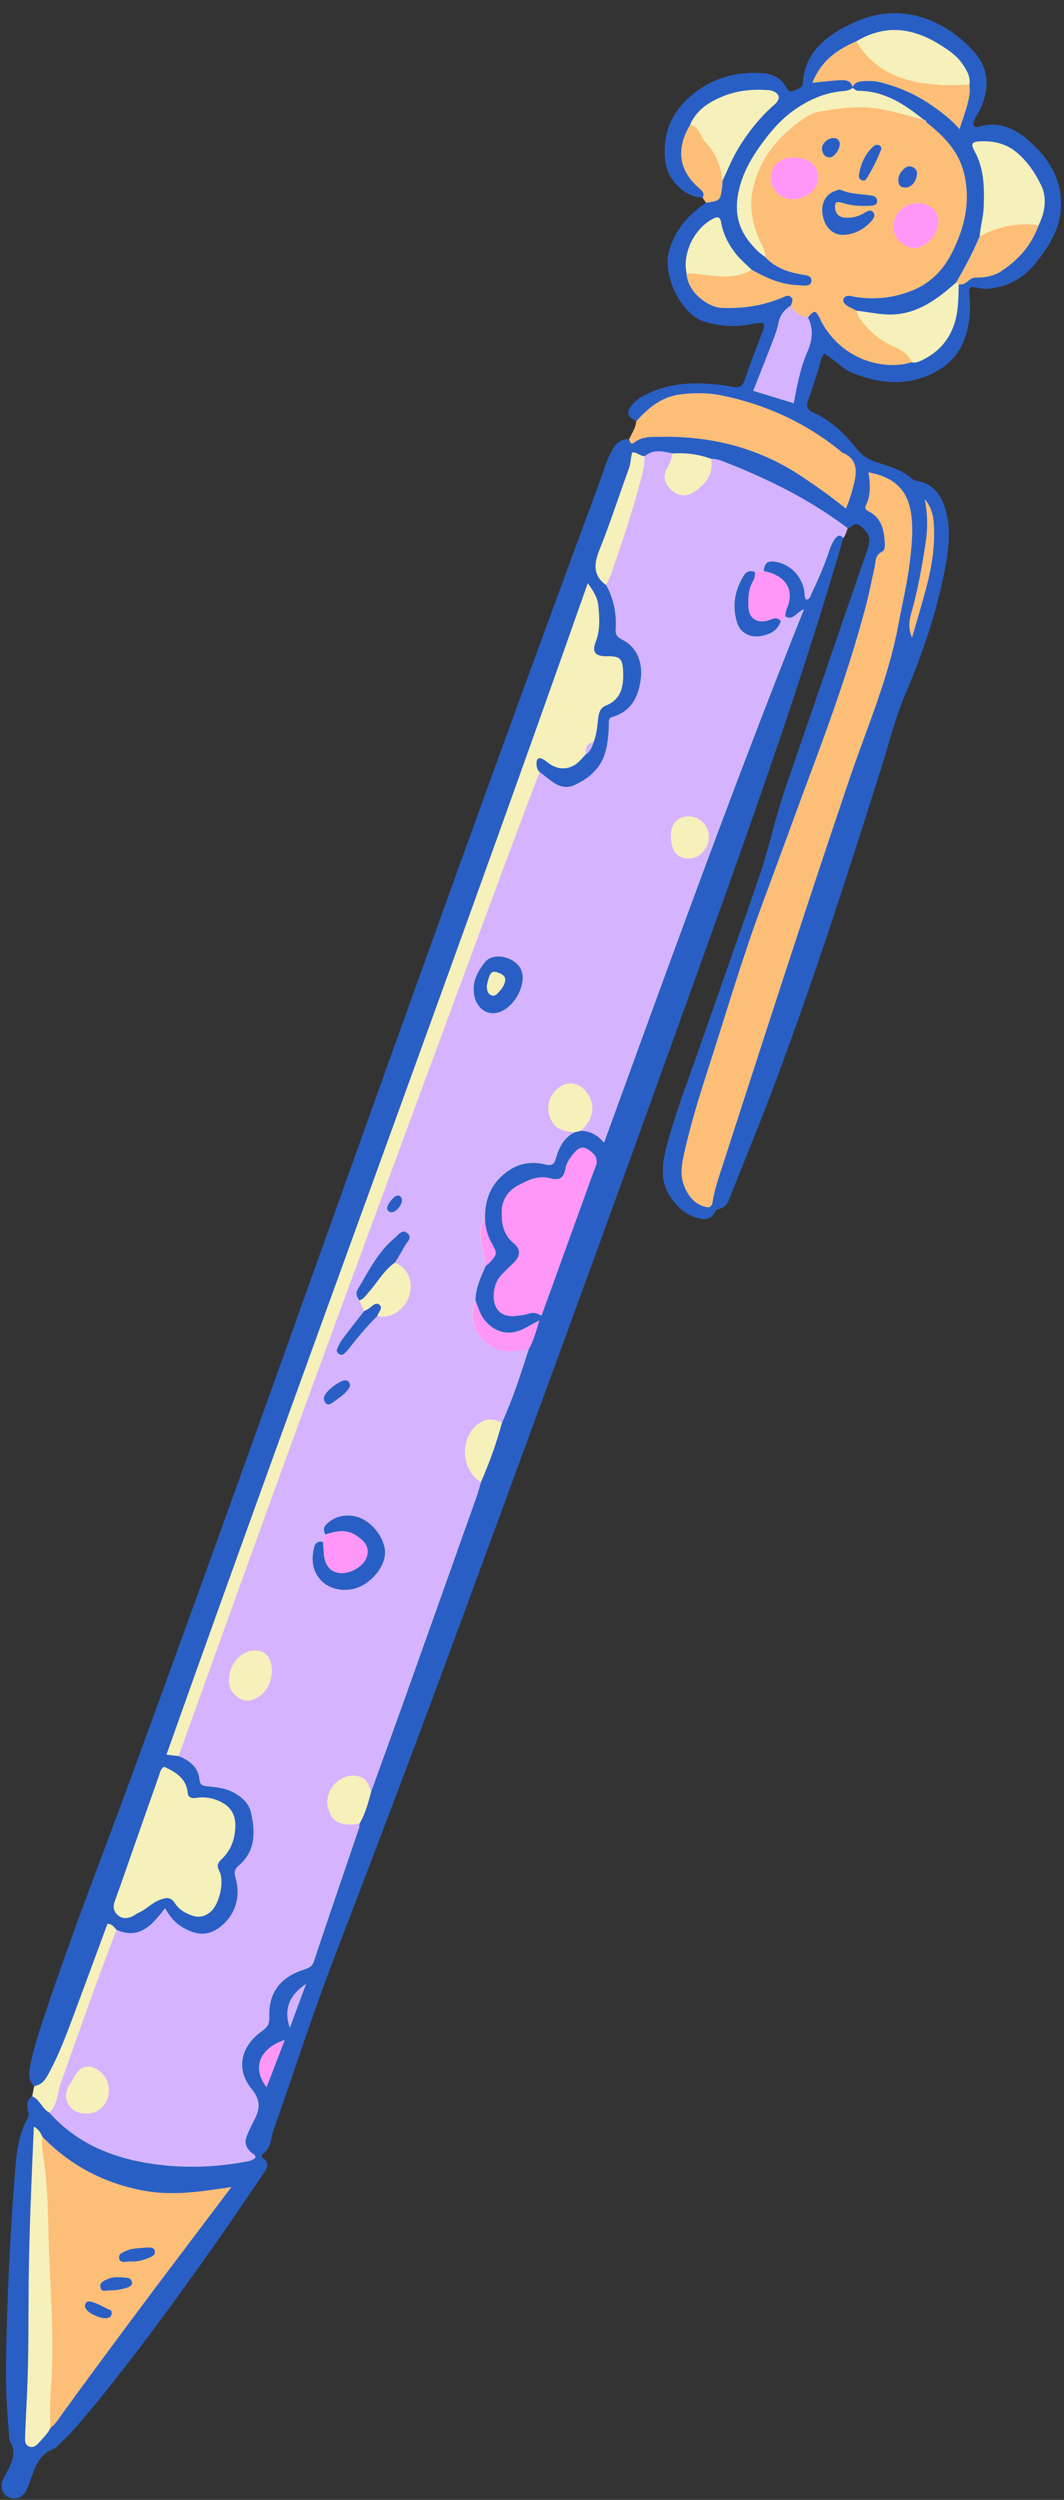
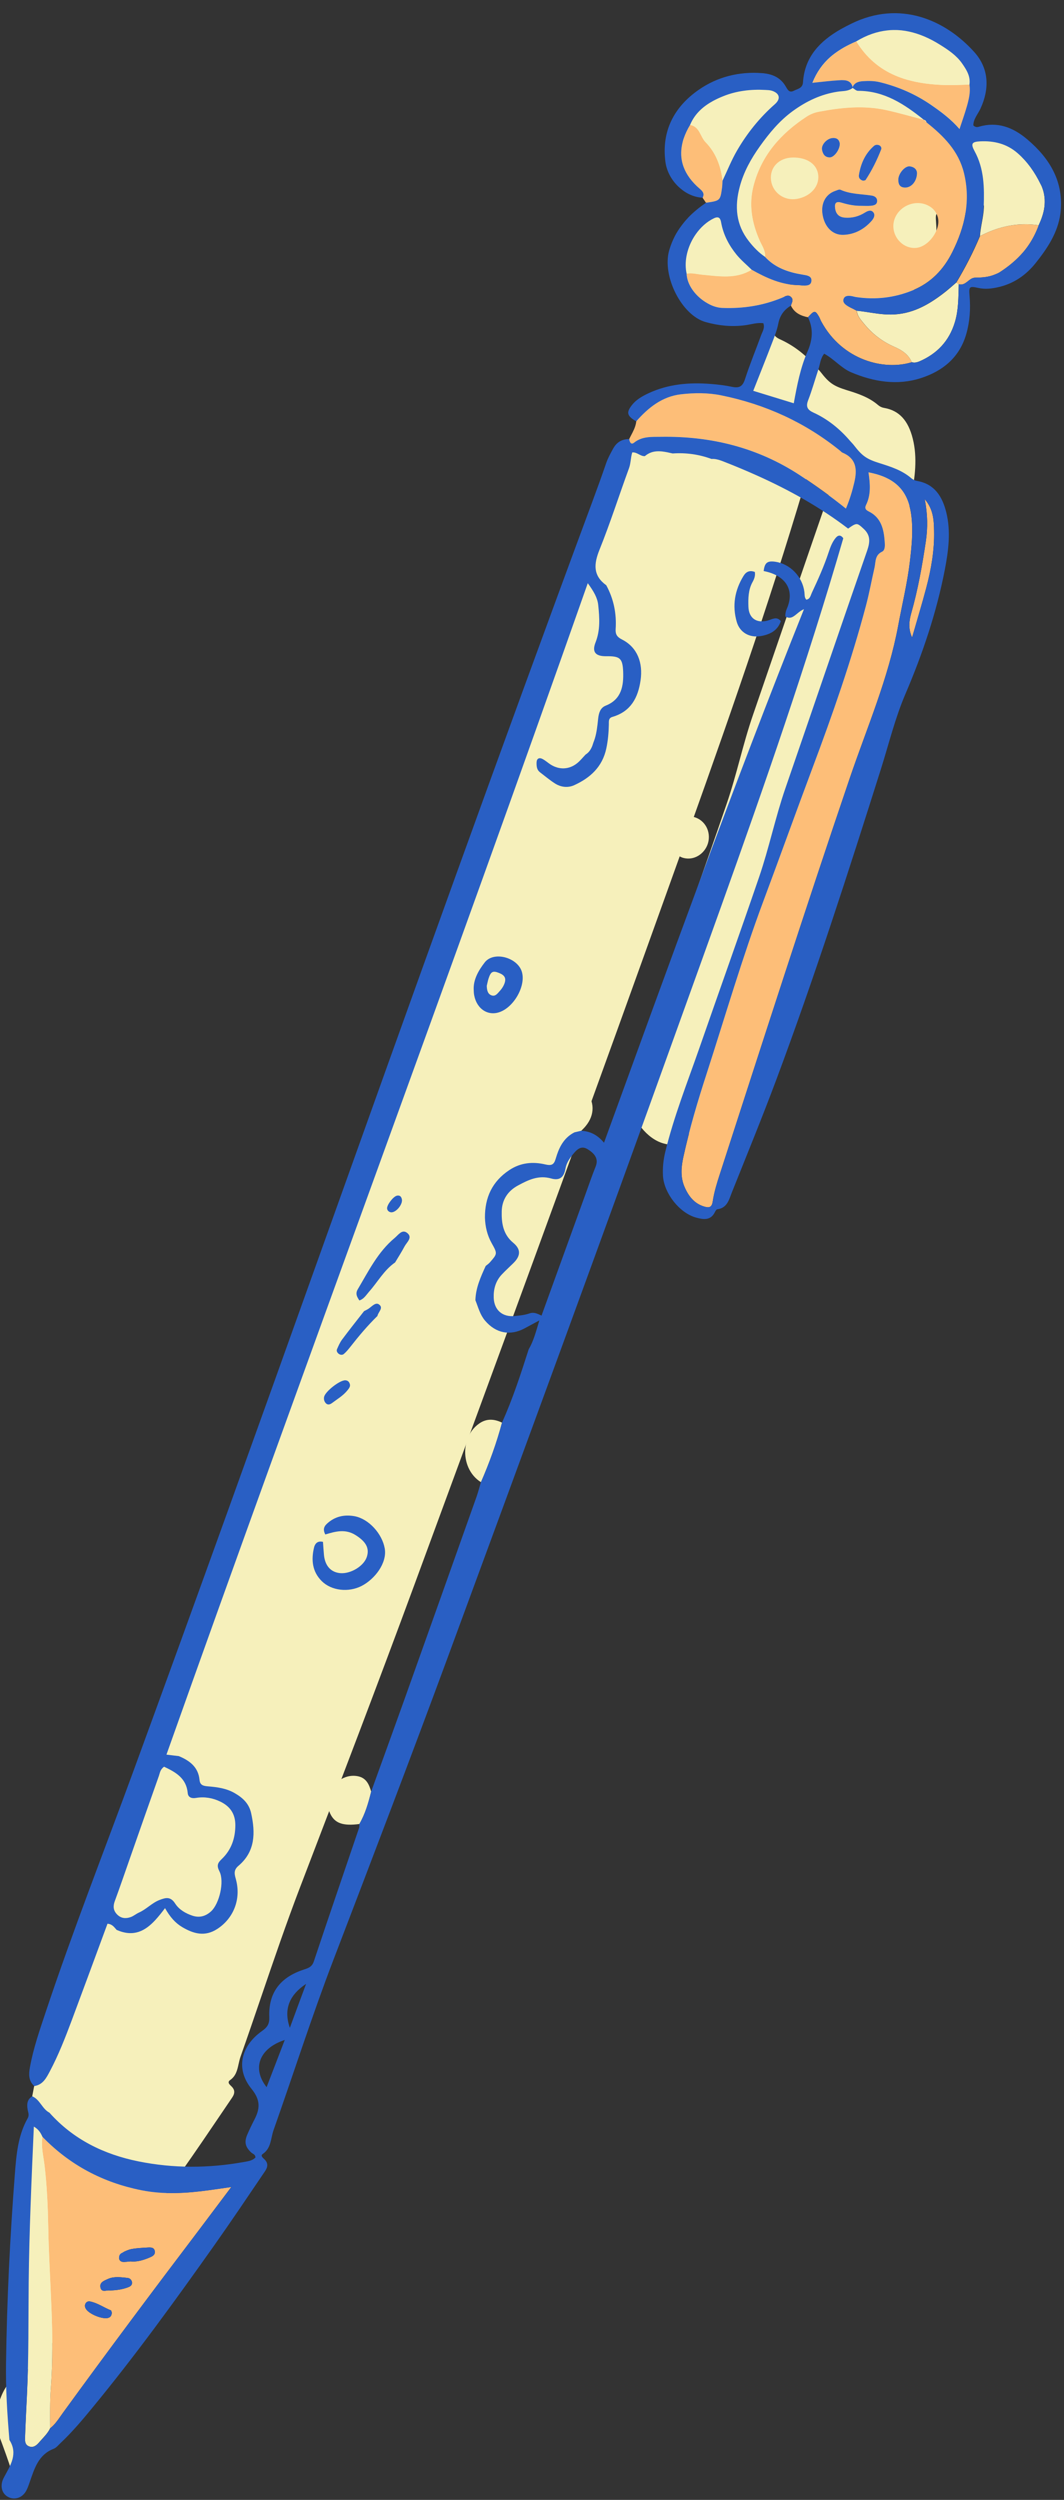
<svg xmlns="http://www.w3.org/2000/svg" height="455.8" preserveAspectRatio="xMidYMid meet" version="1.0" viewBox="-0.3 -2.4 194.0 455.8" width="194.0" zoomAndPan="magnify">
  <rect x="-0.3" y="-2.4" width="194.0" height="455.8" fill="#333333" stroke="none" />
  <g id="change1_1">
-     <path d="M2.28,453.07c-0.38,0-0.76-0.1-1.1-0.29c-0.97-0.55-1.32-1.65-0.91-2.86c0.08-0.23,0.19-0.44,0.3-0.65 l0.28-0.51c1.06-1.94,2.16-3.95,0.66-6.31c-0.47-5.55-0.66-9.85-0.6-13.9c0.16-11.1,0.7-22.72,1.61-34.53 c0.27-3.44,0.54-6.99,2.33-10.13c0.28-0.49,0.18-0.92,0.08-1.33c-0.03-0.12-0.06-0.25-0.08-0.38c-0.08-0.55-0.08-0.95,0.02-1.28 c0.03-0.1,0.06-0.19,0.1-0.28c0.14-0.28,0.36-0.51,0.68-0.7l0.35-1.64l0.06-0.32c-1-0.97-1.03-2.05-0.79-3.39 c0.57-3.18,1.61-6.29,2.62-9.3l0.27-0.81c3.41-10.21,7.24-20.46,10.95-30.37c1.69-4.52,3.39-9.05,5.05-13.58 c11.7-31.96,23.38-64.51,34.25-94.93C73.47,183.37,90.58,135.53,107.83,89c0.95-2.56,1.76-4.83,2.48-6.92 c0.31-0.9,0.75-1.69,1.21-2.54c0.29-0.53,0.57-0.87,0.9-1.14c0.53-0.44,1.18-0.65,2-0.65l0.06,0l0.03-0.06 c0.11-0.22,0.22-0.44,0.33-0.65c0.29-0.55,0.59-1.12,0.78-1.73c0.09-0.31,0.16-0.6,0.18-0.88l0.01-0.06l-0.05-0.03 c-0.91-0.54-1.31-0.93-1.39-1.35c-0.07-0.38,0.12-0.81,0.63-1.47c0.78-1,1.86-1.6,2.91-2.1c2.6-1.24,5.49-1.84,8.82-1.84 c0.83,0,1.7,0.04,2.61,0.11c1.45,0.12,2.71,0.29,3.86,0.53c0.27,0.06,0.51,0.08,0.72,0.08c0.86,0,1.36-0.45,1.71-1.54 c0.57-1.76,1.24-3.52,1.89-5.22c0.36-0.93,0.71-1.87,1.06-2.81c0.05-0.14,0.11-0.28,0.17-0.42c0.23-0.51,0.49-1.09,0.23-1.83 l-0.02-0.06l-0.06-0.01c-0.19-0.03-0.38-0.04-0.57-0.04c-0.6,0-1.19,0.12-1.77,0.23c-0.33,0.07-0.66,0.13-1,0.17 c-0.74,0.1-1.48,0.15-2.2,0.15c-1.62,0-3.24-0.24-4.97-0.72c-1.89-0.53-3.75-2.23-5.12-4.67c-1.56-2.78-2.11-5.95-1.45-8.27 c0.27-0.94,0.62-1.83,1.06-2.67c0.3-0.58,0.68-1.17,1.16-1.82c0.38-0.51,0.75-0.96,1.14-1.36l0.1-0.12c0.46-0.48,0.97-0.95,1.52-1.4 c0.52-0.43,1.09-0.86,1.69-1.27l0.08-0.06l-0.67-1c-0.85-0.08-1.64-0.28-2.4-0.64c-0.43-0.21-0.82-0.44-1.2-0.71 c-0.32-0.23-0.6-0.46-0.85-0.71c-1.29-1.24-2.11-2.83-2.32-4.48c-0.68-5.27,1.4-9.76,6-12.98c2.95-2.06,6.32-3.11,10.01-3.11 c0.51,0,1.02,0.02,1.54,0.06c2.02,0.16,3.36,0.91,4.2,2.37l0.06,0.1c0.25,0.43,0.51,0.88,1.01,0.88c0.17,0,0.34-0.05,0.55-0.15 c0.14-0.07,0.29-0.13,0.44-0.19c0.57-0.23,1.22-0.49,1.28-1.42c0.26-4.05,2.44-7.1,6.86-9.62c0.55-0.31,1.17-0.64,1.95-1.02 c2.54-1.24,5.16-1.87,7.78-1.87c5.24,0,10.38,2.5,14.46,7.05c2.52,2.81,2.91,6.35,1.11,10.23c-0.14,0.3-0.31,0.6-0.49,0.89 c-0.4,0.67-0.81,1.37-0.81,2.2c0.26,0.29,0.51,0.4,0.78,0.4c0.1,0,0.21-0.02,0.32-0.05c0.83-0.25,1.66-0.38,2.46-0.38 c2.13,0,4.19,0.86,6.29,2.64c4.67,3.95,6.62,8.32,5.95,13.38c-0.47,3.57-2.45,6.45-4.52,9.04c-1.81,2.26-3.96,3.67-6.57,4.3 c-0.94,0.23-1.67,0.33-2.38,0.33c-0.49,0-0.96-0.05-1.43-0.16c-0.45-0.1-0.78-0.16-1.03-0.16c-0.23,0-0.39,0.05-0.49,0.17 c-0.21,0.23-0.21,0.64-0.14,1.54c0.21,2.56,0.01,4.85-0.62,6.99c-1.13,3.87-3.89,6.53-8.22,7.92c-1.49,0.48-3.05,0.72-4.65,0.72 c-2.49,0-5.17-0.6-7.95-1.77c-0.98-0.41-1.79-1.07-2.65-1.77c-0.7-0.57-1.43-1.16-2.27-1.63l-0.07-0.04l-0.05,0.06 c-0.51,0.61-0.69,1.34-0.85,2.04c-0.07,0.3-0.14,0.59-0.24,0.87c-0.21,0.64-0.42,1.29-0.62,1.94c-0.38,1.2-0.77,2.45-1.23,3.64 c-0.47,1.21-0.2,1.86,1,2.4c2.5,1.14,4.69,2.83,6.7,5.19c0.09,0.1,0.18,0.2,0.27,0.3c0.13,0.14,0.26,0.28,0.38,0.43 c1.56,2.02,2.37,2.58,4.78,3.33c1.88,0.58,4,1.25,5.68,2.69c0.35,0.3,0.71,0.48,1.13,0.55c2.74,0.47,4.4,2.26,5.24,5.63 c0.87,3.49,0.39,7.07-0.26,10.42c-1.39,7.19-3.73,14.58-7.16,22.6c-1.36,3.17-2.33,6.48-3.27,9.67c-0.39,1.33-0.78,2.66-1.2,3.99 c-5.76,18.23-11.98,37.63-19.08,56.66c-2.04,5.46-4.25,10.97-6.39,16.29l-1.7,4.23c-0.07,0.18-0.14,0.37-0.21,0.56 c-0.42,1.15-0.85,2.34-2.4,2.54c-0.21,0.03-0.38,0.31-0.51,0.59c-0.4,0.81-0.98,1.18-1.81,1.18c-0.47,0-0.98-0.12-1.46-0.25 c-2.96-0.79-5.81-4.38-6-7.53c-0.08-1.44,0.05-2.86,0.42-4.34c1.2-4.92,2.94-9.75,4.62-14.42c0.53-1.47,1.06-2.94,1.57-4.42 c1.4-4.02,2.81-8.03,4.22-12.04c2.21-6.28,4.5-12.78,6.69-19.19c0.91-2.65,1.66-5.4,2.38-8.05c0.73-2.69,1.49-5.47,2.42-8.16 c1.82-5.29,3.64-10.58,5.45-15.87c3.14-9.16,6.28-18.32,9.46-27.47c0.57-1.63,0.65-2.88-0.67-4.09c-0.32-0.29-0.55-0.5-0.74-0.63 c-0.22-0.16-0.41-0.23-0.6-0.24h0c-0.11,0-0.21,0.02-0.31,0.05c-0.08,0.03-0.16,0.06-0.25,0.11c-0.26,0.14-0.58,0.36-1.04,0.68 c-0.11,0.29-0.19,0.53-0.27,0.76c-0.08,0.24-0.18,0.47-0.3,0.68c-0.08,0.14-0.17,0.28-0.28,0.41c-6.27,21.55-13.45,42.44-22.3,67.18 c-1.59,4.45-3.19,8.9-4.79,13.35l-3.18,8.85c-13.26,36.93-26.8,73.78-41.85,114.65c-6.69,18.17-13.73,36.56-20.53,54.34l-0.35,0.91 c-2.52,6.59-4.84,13.38-7.08,19.95c-1.26,3.68-2.51,7.37-3.81,11.03c-0.15,0.43-0.25,0.88-0.35,1.32c-0.25,1.15-0.49,2.23-1.58,2.98 c-0.15,0.1-0.23,0.22-0.24,0.36c-0.02,0.26,0.24,0.5,0.45,0.7c0.71,0.66,0.74,1.29,0.18,2.12l-1.64,2.42 c-2.47,3.65-5.03,7.43-7.62,11.1c-6.8,9.62-14.19,19.87-22.21,29.6c-1.83,2.23-3.65,4.39-5.74,6.36c-0.11,0.1-0.21,0.21-0.32,0.32 c-0.3,0.31-0.6,0.62-0.96,0.76c-2.65,1.02-3.46,3.36-4.24,5.62l-0.26,0.74c-0.19,0.54-0.39,1.1-0.69,1.57 C3.79,452.65,3.06,453.07,2.28,453.07z" fill="#F6F0BB" />
+     <path d="M2.28,453.07c-0.38,0-0.76-0.1-1.1-0.29c-0.97-0.55-1.32-1.65-0.91-2.86c0.08-0.23,0.19-0.44,0.3-0.65 l0.28-0.51c1.06-1.94,2.16-3.95,0.66-6.31c-0.47-5.55-0.66-9.85-0.6-13.9c0.16-11.1,0.7-22.72,1.61-34.53 c0.27-3.44,0.54-6.99,2.33-10.13c0.28-0.49,0.18-0.92,0.08-1.33c-0.03-0.12-0.06-0.25-0.08-0.38c-0.08-0.55-0.08-0.95,0.02-1.28 c0.03-0.1,0.06-0.19,0.1-0.28c0.14-0.28,0.36-0.51,0.68-0.7l0.35-1.64l0.06-0.32c-1-0.97-1.03-2.05-0.79-3.39 c0.57-3.18,1.61-6.29,2.62-9.3l0.27-0.81c3.41-10.21,7.24-20.46,10.95-30.37c1.69-4.52,3.39-9.05,5.05-13.58 c11.7-31.96,23.38-64.51,34.25-94.93C73.47,183.37,90.58,135.53,107.83,89c0.95-2.56,1.76-4.83,2.48-6.92 c0.31-0.9,0.75-1.69,1.21-2.54c0.29-0.53,0.57-0.87,0.9-1.14c0.53-0.44,1.18-0.65,2-0.65l0.06,0l0.03-0.06 c0.11-0.22,0.22-0.44,0.33-0.65c0.29-0.55,0.59-1.12,0.78-1.73c0.09-0.31,0.16-0.6,0.18-0.88l0.01-0.06l-0.05-0.03 c-0.91-0.54-1.31-0.93-1.39-1.35c-0.07-0.38,0.12-0.81,0.63-1.47c0.78-1,1.86-1.6,2.91-2.1c2.6-1.24,5.49-1.84,8.82-1.84 c0.83,0,1.7,0.04,2.61,0.11c1.45,0.12,2.71,0.29,3.86,0.53c0.27,0.06,0.51,0.08,0.72,0.08c0.86,0,1.36-0.45,1.71-1.54 c0.57-1.76,1.24-3.52,1.89-5.22c0.36-0.93,0.71-1.87,1.06-2.81c0.05-0.14,0.11-0.28,0.17-0.42c0.23-0.51,0.49-1.09,0.23-1.83 l-0.02-0.06l-0.06-0.01c-0.19-0.03-0.38-0.04-0.57-0.04c-0.6,0-1.19,0.12-1.77,0.23c-0.33,0.07-0.66,0.13-1,0.17 c-0.74,0.1-1.48,0.15-2.2,0.15c-1.62,0-3.24-0.24-4.97-0.72c-1.89-0.53-3.75-2.23-5.12-4.67c-1.56-2.78-2.11-5.95-1.45-8.27 c0.27-0.94,0.62-1.83,1.06-2.67c0.3-0.58,0.68-1.17,1.16-1.82c0.38-0.51,0.75-0.96,1.14-1.36l0.1-0.12c0.46-0.48,0.97-0.95,1.52-1.4 c0.52-0.43,1.09-0.86,1.69-1.27l0.08-0.06l-0.67-1c-0.85-0.08-1.64-0.28-2.4-0.64c-0.43-0.21-0.82-0.44-1.2-0.71 c-0.32-0.23-0.6-0.46-0.85-0.71c-1.29-1.24-2.11-2.83-2.32-4.48c-0.68-5.27,1.4-9.76,6-12.98c2.95-2.06,6.32-3.11,10.01-3.11 c0.51,0,1.02,0.02,1.54,0.06c2.02,0.16,3.36,0.91,4.2,2.37l0.06,0.1c0.25,0.43,0.51,0.88,1.01,0.88c0.17,0,0.34-0.05,0.55-0.15 c0.14-0.07,0.29-0.13,0.44-0.19c0.57-0.23,1.22-0.49,1.28-1.42c0.26-4.05,2.44-7.1,6.86-9.62c0.55-0.31,1.17-0.64,1.95-1.02 c2.54-1.24,5.16-1.87,7.78-1.87c5.24,0,10.38,2.5,14.46,7.05c2.52,2.81,2.91,6.35,1.11,10.23c-0.14,0.3-0.31,0.6-0.49,0.89 c-0.4,0.67-0.81,1.37-0.81,2.2c0.26,0.29,0.51,0.4,0.78,0.4c0.1,0,0.21-0.02,0.32-0.05c0.83-0.25,1.66-0.38,2.46-0.38 c2.13,0,4.19,0.86,6.29,2.64c-0.47,3.57-2.45,6.45-4.52,9.04c-1.81,2.26-3.96,3.67-6.57,4.3 c-0.94,0.23-1.67,0.33-2.38,0.33c-0.49,0-0.96-0.05-1.43-0.16c-0.45-0.1-0.78-0.16-1.03-0.16c-0.23,0-0.39,0.05-0.49,0.17 c-0.21,0.23-0.21,0.64-0.14,1.54c0.21,2.56,0.01,4.85-0.62,6.99c-1.13,3.87-3.89,6.53-8.22,7.92c-1.49,0.48-3.05,0.72-4.65,0.72 c-2.49,0-5.17-0.6-7.95-1.77c-0.98-0.41-1.79-1.07-2.65-1.77c-0.7-0.57-1.43-1.16-2.27-1.63l-0.07-0.04l-0.05,0.06 c-0.51,0.61-0.69,1.34-0.85,2.04c-0.07,0.3-0.14,0.59-0.24,0.87c-0.21,0.64-0.42,1.29-0.62,1.94c-0.38,1.2-0.77,2.45-1.23,3.64 c-0.47,1.21-0.2,1.86,1,2.4c2.5,1.14,4.69,2.83,6.7,5.19c0.09,0.1,0.18,0.2,0.27,0.3c0.13,0.14,0.26,0.28,0.38,0.43 c1.56,2.02,2.37,2.58,4.78,3.33c1.88,0.58,4,1.25,5.68,2.69c0.35,0.3,0.71,0.48,1.13,0.55c2.74,0.47,4.4,2.26,5.24,5.63 c0.87,3.49,0.39,7.07-0.26,10.42c-1.39,7.19-3.73,14.58-7.16,22.6c-1.36,3.17-2.33,6.48-3.27,9.67c-0.39,1.33-0.78,2.66-1.2,3.99 c-5.76,18.23-11.98,37.63-19.08,56.66c-2.04,5.46-4.25,10.97-6.39,16.29l-1.7,4.23c-0.07,0.18-0.14,0.37-0.21,0.56 c-0.42,1.15-0.85,2.34-2.4,2.54c-0.21,0.03-0.38,0.31-0.51,0.59c-0.4,0.81-0.98,1.18-1.81,1.18c-0.47,0-0.98-0.12-1.46-0.25 c-2.96-0.79-5.81-4.38-6-7.53c-0.08-1.44,0.05-2.86,0.42-4.34c1.2-4.92,2.94-9.75,4.62-14.42c0.53-1.47,1.06-2.94,1.57-4.42 c1.4-4.02,2.81-8.03,4.22-12.04c2.21-6.28,4.5-12.78,6.69-19.19c0.91-2.65,1.66-5.4,2.38-8.05c0.73-2.69,1.49-5.47,2.42-8.16 c1.82-5.29,3.64-10.58,5.45-15.87c3.14-9.16,6.28-18.32,9.46-27.47c0.57-1.63,0.65-2.88-0.67-4.09c-0.32-0.29-0.55-0.5-0.74-0.63 c-0.22-0.16-0.41-0.23-0.6-0.24h0c-0.11,0-0.21,0.02-0.31,0.05c-0.08,0.03-0.16,0.06-0.25,0.11c-0.26,0.14-0.58,0.36-1.04,0.68 c-0.11,0.29-0.19,0.53-0.27,0.76c-0.08,0.24-0.18,0.47-0.3,0.68c-0.08,0.14-0.17,0.28-0.28,0.41c-6.27,21.55-13.45,42.44-22.3,67.18 c-1.59,4.45-3.19,8.9-4.79,13.35l-3.18,8.85c-13.26,36.93-26.8,73.78-41.85,114.65c-6.69,18.17-13.73,36.56-20.53,54.34l-0.35,0.91 c-2.52,6.59-4.84,13.38-7.08,19.95c-1.26,3.68-2.51,7.37-3.81,11.03c-0.15,0.43-0.25,0.88-0.35,1.32c-0.25,1.15-0.49,2.23-1.58,2.98 c-0.15,0.1-0.23,0.22-0.24,0.36c-0.02,0.26,0.24,0.5,0.45,0.7c0.71,0.66,0.74,1.29,0.18,2.12l-1.64,2.42 c-2.47,3.65-5.03,7.43-7.62,11.1c-6.8,9.62-14.19,19.87-22.21,29.6c-1.83,2.23-3.65,4.39-5.74,6.36c-0.11,0.1-0.21,0.21-0.32,0.32 c-0.3,0.31-0.6,0.62-0.96,0.76c-2.65,1.02-3.46,3.36-4.24,5.62l-0.26,0.74c-0.19,0.54-0.39,1.1-0.69,1.57 C3.79,452.65,3.06,453.07,2.28,453.07z" fill="#F6F0BB" />
  </g>
  <g id="change2_1">
    <path d="M114.42,77.65c0.38-0.78,0.85-1.54,1.11-2.37c0.09-0.28,0.15-0.56,0.18-0.86c2.21-2.5,4.72-4.54,8.17-4.94 c2.44-0.28,4.88-0.3,7.31,0.19c8.05,1.63,15.33,4.94,21.73,10.13c0.13,0.1,0.23,0.25,0.38,0.31c2.57,1.07,2.73,3.07,2.18,5.42 c-0.37,1.58-0.83,3.12-1.53,4.79c-2.81-2.26-5.58-4.23-8.42-6.1c-7.69-5.04-16.19-7.13-25.3-6.99c-1.67,0.03-3.42-0.13-4.91,1.07 C114.74,78.77,114.5,78.18,114.42,77.65z M131.37,31.74c0.05-0.4,0.06-0.8,0.08-1.2c-0.33-2.65-1.2-5.07-3.1-7.01 c-0.99-1.01-1.06-2.84-2.83-3.15c-0.5,0.83-0.88,1.64-1.15,2.44c-0.13,0.4-0.23,0.79-0.31,1.17c-0.04,0.18-0.07,0.37-0.09,0.55 c-0.16,1.22-0.04,2.4,0.38,3.52c0.52,1.4,1.5,2.73,2.94,3.96c0.14,0.12,0.27,0.23,0.37,0.35c0.07,0.08,0.13,0.16,0.18,0.25 c0.18,0.29,0.21,0.6-0.04,1.03l0,0c0.04,0.06,0.09,0.13,0.13,0.19c0.16,0.24,0.32,0.48,0.49,0.72v0 C131.03,34.18,131.04,34.18,131.37,31.74z M165.95,63.64c-5,1.56-12.65-0.3-16.5-7.41c-0.16-0.29-0.25-0.6-0.42-0.89 c-0.09-0.15-0.17-0.28-0.24-0.39c-0.51-0.78-0.76-0.63-1.77,0.5c-1.33-0.27-2.49-0.81-3.11-2.13c0.15-0.53,0.56-1.07,0.01-1.58 c-0.54-0.5-1.06-0.09-1.58,0.12c-3.51,1.46-7.15,2.02-10.96,1.87c-0.7-0.03-1.45-0.23-2.18-0.58c-0.29-0.14-0.58-0.31-0.87-0.49 c-0.24-0.15-0.48-0.32-0.71-0.5c-1.33-1.05-2.39-2.52-2.66-4.09c-0.03-0.2-0.06-0.39-0.06-0.59c0,0,0,0,0,0 c0.98-0.18,1.92,0.1,2.88,0.19c3.04,0.28,6.13,0.84,8.97-0.92c2.7,1.52,5.49,2.8,8.68,2.83c0.16,0,0.32,0.06,0.48,0.06 c0.73,0.02,1.65,0.1,1.75-0.82c0.1-0.94-0.84-1.04-1.56-1.16c-0.65-0.11-1.29-0.23-1.92-0.4c-1.01-0.27-1.97-0.64-2.86-1.15 c-0.76-0.44-1.47-0.99-2.11-1.69c0.07-1.13-0.58-2.02-1.01-2.98c-1.43-3.23-2.02-6.56-1.11-10.03c1.44-5.52,4.95-9.47,9.61-12.53 c0.68-0.45,1.44-0.77,2.25-0.92c4.11-0.79,8.23-1.21,12.36-0.3c2.3,0.51,4.57,1.17,6.85,1.76c0.16,0.16,0.33,0.31,0.49,0.47 c3.1,2.47,5.84,5.18,6.83,9.23c1.25,5.11,0.16,9.84-2.13,14.43c-1.59,3.19-3.9,5.61-7.23,6.97c-3.32,1.35-6.76,1.75-10.3,1.22 c-0.32-0.05-0.64-0.16-0.96-0.2c-0.5-0.06-1.06-0.05-1.29,0.45c-0.29,0.65,0.18,1.06,0.68,1.38c0.34,0.22,0.72,0.38,1.08,0.57 c0.19,0.1,0.38,0.2,0.56,0.31c0.1,0.95,0.71,1.62,1.27,2.3c1.5,1.87,3.35,3.3,5.55,4.26C164.11,61.42,165.33,62.19,165.95,63.64z M163.49,30.3c-0.03,0.79,0.19,1.46,1.18,1.5c1.15,0.04,2.18-1.07,2.23-2.6c0-0.7-0.52-1.18-1.33-1.27 C164.71,27.84,163.53,29.2,163.49,30.3z M166.57,42.81c2.39-0.08,4.77-3.34,4.11-5.65c-0.29-1.01-0.93-1.7-1.86-2.14 c-2.38-1.12-5.37,0.24-6.09,2.76C162.02,40.3,164.01,42.9,166.57,42.81z M148.9,29.6c-0.18-2.03-2-3.32-4.67-3.28 c-2.52,0.04-4.23,1.83-3.95,4.14c0.28,2.28,2.43,3.82,4.75,3.4C147.45,33.43,149.07,31.63,148.9,29.6z M156.31,29.49 c-0.08,0.53,0.19,0.94,0.77,1.06c0.15-0.04,0.37-0.04,0.44-0.14c1.15-1.75,2.08-3.63,2.84-5.58c0.11-0.28-0.07-0.64-0.43-0.77 c-0.33-0.12-0.65-0.07-0.91,0.16C157.44,25.62,156.63,27.44,156.31,29.49z M149.58,24.91c0.14,0.75,0.51,1.38,1.41,1.39 c0.83,0.01,1.91-1.48,1.84-2.55c-0.12-0.75-0.61-1.06-1.36-0.98C150.42,22.88,149.4,24.01,149.58,24.91z M153.49,40.42 c2.02-0.08,3.76-1.01,5.11-2.51c0.33-0.37,0.76-1,0.37-1.54c-0.41-0.58-1.03-0.33-1.53-0.02c-1.14,0.71-2.36,1.05-3.71,0.94 c-1.05-0.09-1.62-0.65-1.76-1.68c-0.14-1,0.19-1.35,1.2-1.04c1.18,0.36,2.37,0.59,3.6,0.57c0.57,0,1.14,0.04,1.7-0.01 c0.57-0.05,1.19-0.2,1.16-0.94c-0.02-0.56-0.48-0.84-0.99-0.92c-1.91-0.3-3.89-0.24-5.71-1.07c-0.23-0.1-0.62,0.1-0.92,0.21 c-1.76,0.6-2.65,2.24-2.34,4.28C150.02,38.95,151.48,40.5,153.49,40.42z M158.08,90.85c2.31,1.13,2.77,3.26,2.93,5.54 c0.05,0.66,0.08,1.54-0.48,1.81c-1.35,0.64-1.14,1.86-1.38,2.92c-0.53,2.31-0.95,4.64-1.56,6.93c-2.66,10.04-6.09,19.83-9.73,29.54 c-3.03,8.09-5.95,16.22-8.97,24.32c-3.85,10.32-6.93,20.92-10.33,31.41c-1.63,5.05-3.15,10.14-4.28,15.33 c-0.38,1.78-0.53,3.57,0.21,5.31c0.72,1.71,1.8,3.13,3.69,3.66c0.76,0.21,1.31,0.17,1.47-0.95c0.25-1.68,0.76-3.34,1.29-4.97 c7.8-24.08,15.53-48.19,23.68-72.16c3.14-9.24,7.06-18.24,8.86-27.93c0.71-3.85,1.65-7.67,2.11-11.56c0.33-2.75,0.62-5.52,0.29-8.31 c-0.54-4.57-2.86-7.06-7.83-8.01c0.33,2.19,0.46,4.13-0.45,5.97C157.32,90.26,157.55,90.59,158.08,90.85z M157.08,12.4 c1.05-0.07,2.11-0.06,3.15,0.2c3.34,0.83,6.45,2.18,9.29,4.14c1.84,1.27,3.63,2.59,5.17,4.39c0.52-1.58,0.96-2.8,1.31-4.04 c0.09-0.33,0.18-0.66,0.27-1c0.16-0.67,0.28-1.35,0.3-2.03c0.01-0.34-0.01-0.69-0.07-1.04c-1.46,0.04-2.93,0.14-4.38,0.09 c-2.48-0.07-4.87-0.35-7.07-0.99c-0.74-0.21-1.45-0.47-2.15-0.77c-2.77-1.2-5.19-3.15-7.06-6.19l0,0c-0.78,0.33-1.53,0.69-2.24,1.1 c-0.24,0.14-0.48,0.28-0.71,0.43c-0.62,0.39-1.21,0.81-1.76,1.3c-1.36,1.2-2.49,2.72-3.28,4.72c1.89-0.19,3.41-0.38,4.93-0.47 c0.27-0.01,0.54-0.02,0.79-0.01c0.52,0.03,0.99,0.17,1.31,0.57c0.14,0.18,0.25,0.42,0.32,0.72 C155.52,12.67,156.27,12.45,157.08,12.4z M155.19,13.52c-0.01,0.03-0.03,0.05-0.04,0.08c0,0,0.07,0.02,0.07,0.02 C155.21,13.58,155.2,13.55,155.19,13.52z M186.28,38.5c-2.76,0.06-5.38,0.82-7.9,2.16c0,0,0,0,0,0c-1.22,2.93-2.68,5.74-4.31,8.47 c0.15,0.1,0.3,0.2,0.45,0.3c1.3,0.36,1.82-1.19,3-1.2c1.21-0.01,2.43-0.09,3.57-0.57c0.3-0.12,0.61-0.24,0.88-0.41 c1.63-1.06,3.09-2.26,4.3-3.67c0.76-0.89,1.41-1.87,1.96-2.93c0.32-0.63,0.62-1.27,0.86-1.97C188.13,38.53,187.2,38.47,186.28,38.5z M165.85,109.4c-0.41,1.45-0.56,2.84,0.15,4.43c0.89-3.11,1.8-6.06,2.58-9.04c0.9-3.4,1.51-6.86,1.43-10.39 c-0.04-1.92-0.1-3.91-1.7-5.78c0.54,2.75,0.56,5.19,0.21,7.61C167.86,100.66,167.08,105.08,165.85,109.4z M37.85,396.92 c1.17-0.16,2.35-0.33,4.03-0.58c-2.17,2.89-4.01,5.35-5.86,7.8c-8.38,11.05-16.68,22.15-24.83,33.37c-0.18,0.25-0.35,0.5-0.53,0.75 c-0.52,0.75-1.06,1.49-1.8,2.07c0,0,0,0,0,0c-0.05-2.44-0.08-4.88,0.11-7.32c0.75-9.77-0.3-19.51-0.47-29.26 c-0.07-3.73-0.23-7.47-0.66-11.2c-0.2-1.76-0.69-3.53-0.4-5.34c4.98,5.13,11,8.32,18,9.72C29.58,397.75,33.72,397.49,37.85,396.92z M20.09,419.27c-0.06-0.15-0.08-0.39-0.18-0.43c-1.28-0.51-2.43-1.35-3.8-1.62c-0.32-0.06-0.65,0.06-0.82,0.39 c-0.17,0.31-0.12,0.63,0.05,0.93c0.55,0.98,3.12,2.02,4.13,1.67c0.11-0.04,0.2-0.09,0.28-0.15 C19.98,419.87,20.07,419.6,20.09,419.27z M23.77,413.7c-0.08-0.44-0.41-0.73-0.82-0.77c-1.2-0.12-2.42-0.33-3.59,0.2 c-0.66,0.3-1.51,0.6-1.36,1.48c0.19,1.1,1.16,0.49,1.73,0.61c1.22-0.03,2.33-0.19,3.4-0.61C23.51,414.46,23.85,414.19,23.77,413.7z M27.93,408.08c-0.11-0.76-0.78-0.73-1.35-0.69c-0.97,0.06-1.96,0.1-2.91,0.28c-0.62,0.12-1.23,0.42-1.8,0.72 c-0.38,0.2-0.55,0.6-0.45,1.04c0.11,0.48,0.49,0.6,0.92,0.59c0.33-0.01,0.65-0.06,1.13-0.1c1.1,0.13,2.27-0.19,3.41-0.67 C27.41,409.03,28.02,408.79,27.93,408.08z" fill="#FDBE78" />
  </g>
  <g id="change1_2">
    <path d="M5.57,379.84c0.12-0.63,0.24-1.26,0.36-1.89c1.6-0.23,2.22-1.51,2.87-2.73c1.56-2.95,2.77-6.05,3.94-9.17 c1.96-5.24,3.89-10.5,5.83-15.75c0.24-0.66,0.49-1.32,0.72-1.95c0.91,0.08,1.24,0.67,1.67,1.13c-1.48,3.96-2.99,7.91-4.43,11.88 c-1.96,5.43-3.87,10.88-5.81,16.32c-0.62,1.73-0.48,3.77-2.02,5.13C7.38,382.12,6.99,380.43,5.57,379.84z M52.16,262.7 c6.25-17.19,12.58-34.35,18.91-51.52c6.95-18.85,13.92-37.69,20.9-56.53c2.01-5.44,4.08-10.85,6.13-16.28 c-0.57-0.46-0.61-1.12-0.6-1.75c0.02-0.75,0.48-0.99,1.14-0.63c0.49,0.27,0.91,0.66,1.38,0.96c1.59,1.03,3.42,0.97,4.9-0.23 c0.56-0.45,1.01-1.03,1.51-1.55c0.1-1,0.1-2.07,1.46-2.24c0.42-1.03,0.6-2.12,0.73-3.21c0.04-0.36,0.08-0.73,0.12-1.09 c0.11-1.02,0.36-1.99,1.38-2.39c2.9-1.15,3.29-3.61,3.18-6.22c-0.1-2.46-0.62-2.82-3.09-2.79c-1.95,0.03-2.64-0.75-1.94-2.53 c0.88-2.24,0.72-4.48,0.49-6.76c-0.14-1.38-0.82-2.5-1.91-4.03c-25.2,71.66-51.53,142.35-76.82,213.59c0.49,0.06,0.89,0.1,1.25,0.15 c0.36,0.04,0.68,0.08,1,0.12C38.9,299.42,45.49,281.04,52.16,262.7z M116.36,85.79c0.11-0.41,0.22-0.83,0.33-1.24 c0.32-1.24,0.56-2.49,0.53-3.79c-0.83,0.04-1.42-0.77-2.29-0.68c-0.3,0.95-0.24,1.93-0.59,2.87c-1.82,4.95-3.42,9.99-5.39,14.89 c-1.04,2.6-1.2,4.69,1.24,6.46c0.31-0.66,0.69-1.3,0.92-1.98C113.03,96.85,114.85,91.37,116.36,85.79z M105.68,203.78 c0.28-0.29,0.58-0.57,0.83-0.89c1.67-2.04,1.64-4.47-0.06-6.44c-1.24-1.43-3.06-1.7-4.6-0.7c-2.34,1.52-2.83,4.64-1.13,6.83 c0.12,0.16,0.25,0.29,0.38,0.41c0.93,0.85,2.14,0.92,3.34,1.07C104.85,203.97,105.27,203.88,105.68,203.78z M46.52,298.54 c-2.7-0.16-5.07,2.31-5.07,5.59c0.03,1.28,0.68,2.42,1.99,3.17c1.32,0.76,2.51,0.31,3.64-0.46c1.98-1.35,2.8-4.61,1.75-6.78 C48.35,299.09,47.6,298.6,46.52,298.54z M67.38,324.28c-0.37-1.3-0.88-2.49-2.38-2.81c-3.27-0.7-6.39,2.73-5.42,5.94 c0.09,0.31,0.2,0.59,0.32,0.85c0.83,1.79,2.34,2.3,5.33,1.91C66.3,328.34,66.87,326.32,67.38,324.28z M17.62,375.03 c-1.55-1.13-3.21-0.81-4.14,0.85c-0.4,0.71-0.84,1.38-1.25,2.08c-1.2,2.05-0.11,4.42,2.2,4.91c1.03,0.22,2,0.09,2.82-0.31 c0.55-0.26,1.02-0.64,1.4-1.12c0.09-0.12,0.18-0.24,0.26-0.37c0.4-0.65,0.64-1.43,0.64-2.3v0c0.01-0.6-0.08-1.15-0.26-1.65 C18.98,376.3,18.41,375.6,17.62,375.03z M71.74,227.79c-2.02,1.39-3.17,3.57-4.76,5.35c-0.53,0.6-0.93,1.31-1.76,1.57 c0.29,0.65,0.58,1.3,0.87,1.95c0.28-0.15,0.58-0.28,0.84-0.46c0.59-0.4,1.26-1.21,1.87-0.77c0.91,0.64-0.16,1.4-0.28,2.12 c1.34,0.29,2.54,0,3.67-0.78C75.27,234.63,75.66,229.54,71.74,227.79z M122.04,86.87c1.26,1.2,2.72,1.42,4.2,0.44 c0.53-0.35,1.02-0.73,1.45-1.15c1.29-1.24,2.04-2.8,1.69-4.9c-2.29-0.84-4.65-1.17-7.08-1c-0.14,0.88-0.36,1.69-0.83,2.49 C120.51,84.35,120.76,85.66,122.04,86.87z M87.4,267.85c1.54-3.53,2.85-7.14,3.84-10.86c-1.4-0.67-2.78-0.8-4.14,0.14 c-1.12,0.77-1.87,1.88-2.26,3.12c-0.15,0.46-0.24,0.95-0.29,1.43c0,0.04-0.01,0.08-0.01,0.11C84.35,264.12,85.32,266.56,87.4,267.85 z M125.23,146.44c-2,0.02-3.19,1.32-3.21,3.51c-0.02,2.62,1.1,4.14,3.11,4.19c2.06,0.05,3.85-1.8,3.82-3.96 C128.93,148.06,127.29,146.42,125.23,146.44z M28.68,321.39c-1.77,4.99-3.52,9.99-5.27,14.99c-0.92,2.61-1.81,5.24-2.77,7.84 c-0.35,0.94-0.28,1.73,0.44,2.45c0.73,0.73,1.6,0.77,2.49,0.45c0.53-0.19,0.98-0.58,1.49-0.82c1.34-0.6,2.33-1.75,3.74-2.29 c1.19-0.46,2.02-0.64,2.86,0.67c0.7,1.08,1.86,1.78,3.15,2.2c1.33,0.44,2.42,0.08,3.38-0.79c1.51-1.36,2.48-5.43,1.53-7.3 c-0.54-1.05-0.33-1.53,0.43-2.25c1.74-1.66,2.47-3.78,2.47-6.18c0-2.01-0.94-3.39-2.71-4.27c-1.44-0.71-2.94-0.95-4.51-0.68 c-0.8,0.14-1.4-0.16-1.46-0.88c-0.24-2.72-2.19-3.82-4.31-4.83C28.89,320.25,28.86,320.87,28.68,321.39z M185.26,25.51 c-1.97-1.71-4.28-2.26-6.8-2.14c-1.5,0.07-1.77,0.42-1.03,1.78c1.76,3.23,1.79,6.68,1.67,10.2c-0.06,1.81-0.61,3.52-0.72,5.3 c0,0,0,0,0,0c0,0,0,0,0,0c2.52-1.33,5.15-2.09,7.9-2.16c0.92-0.02,1.85,0.04,2.8,0.18c0.03-0.07,0.06-0.14,0.09-0.2 c0.15-0.32,0.28-0.64,0.4-0.96c0.2-0.54,0.36-1.08,0.47-1.63c0.12-0.63,0.17-1.26,0.14-1.89c-0.03-0.63-0.14-1.26-0.35-1.89 c-0.1-0.32-0.23-0.63-0.39-0.95C188.41,29.03,187.07,27.09,185.26,25.51z M162.89,11.35c0.69,0.3,1.41,0.56,2.15,0.77 c2.21,0.64,4.59,0.92,7.07,0.99c1.46,0.04,2.92-0.06,4.38-0.09c0,0,0,0,0,0c0.03-0.19,0.04-0.37,0.04-0.55 c0-0.89-0.33-1.66-0.78-2.39c-0.18-0.29-0.37-0.58-0.57-0.87c-1.04-1.51-2.55-2.51-4.05-3.45c-1.86-1.17-3.74-1.99-5.64-2.4 c-0.95-0.2-1.91-0.3-2.86-0.29c-0.36,0.01-0.73,0.03-1.09,0.07c-1.88,0.2-3.78,0.85-5.7,2.01l0,0 C157.7,8.2,160.11,10.15,162.89,11.35z M171.65,51.14c-2.8,2.14-5.78,3.78-9.47,3.81c-1.6,0.02-3.15-0.26-4.7-0.5 c-0.52-0.08-1.04-0.15-1.56-0.2l0,0v0c0,0,0,0.01,0,0.01l0,0c0.01,0,0.01,0.01,0.02,0.01c-0.01,0-0.01-0.01-0.02-0.01 c0.1,0.95,0.71,1.62,1.27,2.3c1.5,1.87,3.35,3.3,5.55,4.26c1.37,0.6,2.59,1.36,3.21,2.82c0.49,0.15,0.96,0.03,1.41-0.16 c3.21-1.39,5.4-3.71,6.43-7.1c0.7-2.28,0.65-4.62,0.72-6.96c-0.15-0.1-0.3-0.2-0.45-0.3C173.27,49.8,172.49,50.51,171.65,51.14z M138.22,41.47c-1.43-3.23-2.02-6.56-1.11-10.03c1.44-5.52,4.95-9.47,9.61-12.53c0.68-0.45,1.44-0.77,2.25-0.92 c4.11-0.79,8.23-1.21,12.36-0.3c2.3,0.51,4.57,1.17,6.85,1.76c-0.01-0.01-0.01-0.01-0.02-0.02c0,0,0,0,0,0 c-3.52-2.83-7.2-5.28-11.98-5.27c-0.33,0-0.66-0.33-0.99-0.53c-0.61,0.5-1.34,0.56-2.06,0.62c-0.24,0.02-0.48,0.04-0.72,0.08 c-3.04,0.47-5.69,1.73-8.18,3.55c-2.42,1.77-4.27,4.02-5.96,6.39c-1.6,2.24-2.96,4.66-3.68,7.38c-0.95,3.58-0.7,6.93,1.66,9.94 c0.43,0.55,0.88,1.07,1.37,1.55c0.49,0.48,1.01,0.92,1.59,1.31C139.29,43.32,138.64,42.43,138.22,41.47z M155.15,13.6 c0.02,0.01,0.03,0.02,0.05,0.03c0.01,0,0.01-0.01,0.02-0.01C155.22,13.62,155.15,13.6,155.15,13.6z M125.52,20.38 c1.77,0.31,1.84,2.14,2.83,3.15c1.9,1.95,2.77,4.36,3.1,7.01c0.87-1.83,1.62-3.72,2.63-5.47c1.84-3.18,4.13-6.03,6.9-8.47 c1.13-0.99,0.9-1.99-0.51-2.46c-0.38-0.13-0.8-0.13-1.2-0.15c-2.63-0.15-5.26,0.17-7.66,1.13c-0.64,0.26-1.26,0.54-1.86,0.86 C127.94,16.97,126.39,18.31,125.52,20.38z M127.79,47.7c3.04,0.28,6.13,0.84,8.97-0.92c-0.92-0.9-1.93-1.73-2.74-2.73 c-1.39-1.71-2.41-3.64-2.81-5.85c-0.13-0.7-0.36-1.24-1.3-0.8c-1.31,0.62-2.46,1.67-3.34,2.93c-1.32,1.89-2.03,4.28-1.78,6.45 c0.03,0.24,0.07,0.48,0.12,0.72C125.88,47.32,126.83,47.61,127.79,47.7z M168.19,19.45c0.16,0.16,0.33,0.31,0.49,0.47 c-0.06-0.27-0.23-0.43-0.5-0.48c0,0,0,0,0,0C168.18,19.44,168.19,19.44,168.19,19.45z M8.97,433c0.75-9.77-0.3-19.51-0.47-29.26 c-0.07-3.73-0.23-7.47-0.66-11.2c-0.2-1.76-0.69-3.53-0.4-5.34c-0.32-0.71-0.7-1.37-1.58-1.88c-0.42,9.63-0.84,18.98-0.94,28.35 c-0.07,6.85,0.03,13.7-0.31,20.55c-0.12,2.52-0.25,5.05-0.34,7.57c-0.03,0.72-0.11,1.56,0.77,1.87c0.83,0.29,1.42-0.3,1.88-0.85 c0.17-0.2,0.35-0.39,0.53-0.59c0.32-0.35,0.64-0.7,0.91-1.08c0.19-0.26,0.36-0.53,0.49-0.83C8.82,437.88,8.79,435.44,8.97,433z M90.68,174.98c-1.11-0.44-1.49-0.25-1.89,1.02c-0.15,0.46-0.23,0.94-0.33,1.34c0.03,0.74,0.13,1.43,0.81,1.71 c0.75,0.32,1.17-0.35,1.59-0.8c0.32-0.35,0.6-0.77,0.78-1.21C92.06,176,91.77,175.42,90.68,174.98z" fill="#F6F0BB" />
  </g>
  <g id="change3_1">
-     <path d="M142.89,110c-0.27,0.28-0.55,0.56-0.82,0.85c-0.78-0.96-1.6-0.3-2.44-0.08c-1.99,0.52-3.4-0.46-3.46-2.52 c-0.05-1.54-0.04-3.11,0.75-4.51c0.33-0.59,0.54-1.18,0.42-1.85c0.53-0.05,1.07-0.11,1.6-0.16c4.05,0.78,5.72,3.47,4.21,6.9 C142.95,109.1,142.89,109.53,142.89,110z M58.78,281.15c0.2,1.97,1.26,3.13,2.96,3.29c1.91,0.17,4.33-1.3,4.86-2.98 c0.51-1.6-0.2-2.78-2.03-3.94c-1.88-1.2-3.69-0.69-5.55-0.13c-0.14,0.45-0.28,0.9-0.42,1.35C58.66,279.54,58.7,280.35,58.78,281.15z M95.34,239.83c-2.66,1.4-5.25,0.86-7.2-1.43c-0.93-1.09-1.24-2.44-1.75-3.71c-1.43,3.57,0.23,7.38,3.72,8.84 c2.02,0.84,3.99,0.44,6,0.12c0.89-1.53,1.32-3.21,1.95-5.28C96.88,239,96.11,239.42,95.34,239.83z M89.01,227.81 c1.41-1.59,1.43-1.61,0.36-3.5c-0.82-1.46-1.19-3.02-1.24-4.68c-0.85,1.58-0.99,3.23-0.59,4.97c0.29,1.27,0.49,2.56,0.73,3.83 C88.51,228.23,88.79,228.05,89.01,227.81z M106.8,207.11c-1.2-0.72-1.99,0.16-2.67,1c-0.61,0.76-1.15,1.55-1.33,2.57 c-0.28,1.57-1.07,2.23-2.61,1.79c-2.3-0.65-4.14,0.26-6.03,1.27c-1.89,1.01-2.94,2.65-2.98,4.73c-0.04,2.11,0.23,4.19,2.09,5.72 c1.45,1.2,1.37,2.4,0.03,3.72c-0.7,0.69-1.42,1.34-2.09,2.05c-1.13,1.19-1.55,2.69-1.49,4.28c0.09,2.26,1.63,3.55,3.89,3.31 c0.89-0.1,1.8-0.19,2.64-0.48c0.81-0.28,1.41,0.05,2.19,0.4c2.7-7.46,5.31-14.67,7.92-21.88c0.64-1.76,1.23-3.55,1.94-5.28 C108.84,208.98,108.27,208,106.8,207.11z M48.31,378.15c1.08-2.81,2.13-5.53,3.31-8.61C46.95,371.08,45.61,374.73,48.31,378.15z M166.57,42.81c2.39-0.08,4.77-3.34,4.11-5.65c-0.29-1.01-0.93-1.7-1.86-2.14c-2.38-1.12-5.37,0.24-6.09,2.76 C162.02,40.3,164.01,42.9,166.57,42.81z M144.23,26.32c-2.52,0.04-4.23,1.83-3.95,4.14c0.28,2.28,2.43,3.82,4.75,3.4 c2.42-0.44,4.04-2.23,3.87-4.26C148.72,27.57,146.9,26.28,144.23,26.32z" fill="#FF97F8" />
-   </g>
+     </g>
  <g id="change4_1">
-     <path d="M137.67,84.27c-1.95-0.88-3.93-1.7-5.94-2.49c-0.33-0.13-0.66-0.26-1-0.36c-0.11-0.03-0.22-0.06-0.33-0.08 c-0.33-0.07-0.67-0.12-1.02-0.09c0.35,2.1-0.39,3.66-1.69,4.9c-0.43,0.41-0.92,0.8-1.45,1.15c-1.48,0.98-2.94,0.76-4.2-0.44 c-1.28-1.22-1.53-2.52-0.58-4.12c0.48-0.8,0.7-1.62,0.83-2.49c-0.65-0.15-1.31-0.3-1.96-0.37c-0.22-0.02-0.43-0.03-0.64-0.03 c-0.85,0.01-1.69,0.23-2.47,0.89c0.04,1.3-0.21,2.55-0.53,3.79c-0.11,0.41-0.22,0.83-0.33,1.24c-1.51,5.58-3.34,11.06-5.24,16.52 c-0.24,0.69-0.61,1.32-0.92,1.98c1.36,2.5,1.9,5.18,1.71,8c-0.06,0.97,0.28,1.45,1.14,1.88c2.89,1.46,3.85,4.34,3.41,7.42 c-0.46,3.23-1.79,5.72-5.13,6.7c-0.76,0.22-0.65,0.82-0.66,1.38c-0.03,1.47-0.15,2.92-0.46,4.37c-0.71,3.35-2.92,5.37-5.87,6.71 c-1.17,0.53-2.43,0.36-3.52-0.34c-0.96-0.61-1.83-1.36-2.73-2.04c-2.04,5.42-4.11,10.84-6.13,16.28 c-6.98,18.84-13.95,37.68-20.9,56.53c-6.33,17.16-12.66,34.33-18.91,51.52c-6.67,18.34-13.26,36.72-19.88,55.08 c0.99,0.41,1.88,0.91,2.55,1.6s1.12,1.57,1.23,2.74c0.09,0.96,0.69,1.1,1.51,1.17c1.7,0.15,3.37,0.35,4.92,1.25 c1.49,0.87,2.6,1.92,2.98,3.64c0.8,3.58,0.77,7-2.31,9.6c-1.02,0.86-0.67,1.67-0.43,2.61c0.91,3.54-0.5,7-3.43,8.9 c-2.27,1.48-4.34,0.88-6.39-0.33c-1.27-0.75-2.24-1.86-3.14-3.46c-0.58,0.77-1.17,1.52-1.78,2.18c-1.84,1.98-3.93,3.15-7.04,1.79 c-1.48,3.96-2.99,7.91-4.43,11.88c-1.96,5.43-3.87,10.88-5.81,16.32c-0.62,1.73-0.48,3.77-2.02,5.13c4.36,4.88,9.92,7.6,16.22,8.88 c6.38,1.29,12.8,1.27,19.21,0.12c0.78-0.14,1.58-0.23,2.14-0.83c-0.02-0.59-0.51-0.66-0.79-0.92c-1.08-1.04-1.28-1.93-0.69-3.28 c0.39-0.89,0.81-1.78,1.26-2.65c1.04-2,1.2-3.57-0.49-5.65c-2.95-3.62-1.98-7.81,1.92-10.57c0.96-0.68,1.36-1.28,1.31-2.56 c-0.17-4.34,1.94-7.17,6.18-8.59c0.88-0.29,1.59-0.49,1.94-1.53c2.72-8.12,5.5-16.22,8.25-24.34c0.08-0.22,0.03-0.48,0.05-0.72 c-2.99,0.39-4.5-0.12-5.33-1.91c-0.12-0.26-0.22-0.54-0.32-0.85c-0.97-3.22,2.14-6.64,5.42-5.94c1.51,0.32,2.01,1.51,2.38,2.81 c2.05-5.67,4.11-11.33,6.14-17.01c4.38-12.28,8.75-24.57,13.11-36.85c0.3-0.84,0.52-1.71,0.77-2.57c-2.08-1.29-3.05-3.73-2.86-6.06 c0-0.04,0.01-0.08,0.01-0.11c0.05-0.49,0.14-0.97,0.29-1.43c0.39-1.23,1.15-2.34,2.26-3.12c1.36-0.94,2.74-0.81,4.14-0.14 c1.96-4.32,3.42-8.83,4.86-13.35c-2.01,0.32-3.98,0.72-6-0.12c-3.49-1.46-5.15-5.26-3.72-8.84c0.04-1.13,0.28-2.19,0.62-3.22 c0.35-1.03,0.8-2.03,1.26-3.03c-0.24-1.28-0.43-2.57-0.73-3.83c-0.4-1.74-0.26-3.39,0.59-4.97c-0.03-3.67,1.32-6.6,4.46-8.68 c2.06-1.37,4.27-1.55,6.54-1.02c1.15,0.27,1.59,0.07,1.9-1.04c0.07-0.25,0.15-0.49,0.23-0.73c0.57-1.69,1.45-3.2,3.19-4.08 c-1.2-0.15-2.41-0.22-3.34-1.07c-0.13-0.12-0.26-0.26-0.38-0.41c-1.7-2.19-1.21-5.31,1.13-6.83c1.55-1.01,3.36-0.73,4.6,0.7 c1.71,1.97,1.74,4.4,0.06,6.44c-0.26,0.31-0.55,0.59-0.83,0.89c1.52,0.1,2.85,0.63,4.15,2.18c11.86-32.59,23.52-64.92,36.46-97.28 c-0.43,0.17-0.8,0.44-1.13,0.72c-0.73,0.6-1.33,1.18-2.27,0.61c-0.27,0.28-0.55,0.56-0.82,0.85c-0.45,1.32-1.35,2.04-2.48,2.43 c-0.38,0.13-0.78,0.23-1.2,0.3c-2.03,0.34-3.8-0.65-4.36-2.6c-0.85-2.95-0.37-5.76,1.24-8.38c0.51-0.83,1.18-1.04,2.06-0.72 c0.53-0.05,1.07-0.11,1.6-0.16c0.18-1.51,0.66-1.9,2.1-1.7c2.74,0.38,4.99,2.73,5.33,5.54c0.06,0.47-0.03,0.98,0.35,1.38 c0.71-0.12,0.77-0.77,1-1.25c1.14-2.43,2.24-4.88,3.08-7.43c0.31-0.93,0.65-1.85,1.29-2.61c0.5-0.59,0.96-0.47,1.36,0.13 c0.11-0.13,0.21-0.27,0.29-0.42c0.13-0.22,0.22-0.46,0.31-0.7c0.08-0.23,0.16-0.47,0.24-0.71C149.14,90.01,143.53,86.9,137.67,84.27 z M19.55,378.78c0,0.87-0.24,1.65-0.64,2.3c-0.08,0.13-0.17,0.25-0.26,0.37c-0.38,0.47-0.85,0.85-1.4,1.12 c-0.82,0.39-1.79,0.52-2.82,0.31c-2.31-0.49-3.39-2.86-2.2-4.91c0.41-0.7,0.85-1.37,1.25-2.08c0.93-1.66,2.59-1.97,4.14-0.85 c0.79,0.57,1.36,1.27,1.67,2.1C19.47,377.63,19.56,378.18,19.55,378.78L19.55,378.78L19.55,378.78z M47.07,306.83 c-1.12,0.77-2.32,1.22-3.64,0.46c-1.3-0.75-1.96-1.9-1.99-3.17c0-3.27,2.37-5.75,5.07-5.59c1.09,0.07,1.83,0.56,2.3,1.52 C49.87,302.22,49.05,305.48,47.07,306.83z M72.1,215.6c0.15-0.03,0.28-0.02,0.39,0.01c0.22,0.06,0.35,0.23,0.43,0.46 c0.04,0.11,0.07,0.24,0.08,0.37c-0.02,0.16-0.03,0.32-0.08,0.47c-0.33,1-1.38,1.89-2.03,1.71c-0.33-0.09-0.57-0.3-0.61-0.66 C70.2,217.34,71.41,215.72,72.1,215.6z M58.79,252.31c0.19-1,2.91-3.12,3.9-3.04c0.11,0.01,0.22,0.03,0.31,0.07 c0.27,0.12,0.43,0.37,0.51,0.7c0.05,0.34-0.1,0.59-0.28,0.83c-0.06,0.08-0.13,0.16-0.19,0.24c-0.78,0.97-1.85,1.59-2.82,2.32 c-0.34,0.25-0.75,0.39-1.1,0.02C58.82,253.14,58.71,252.73,58.79,252.31z M65.64,286.76c-2.39,1.23-5.51,0.88-7.28-0.88 c-1.73-1.73-1.94-3.86-1.4-6.12c0.07-0.3,0.19-0.55,0.36-0.74c0.28-0.31,0.7-0.43,1.27-0.29c0.14-0.45,0.28-0.9,0.42-1.35 c-0.37-0.72-0.38-1.33,0.3-1.96c1.44-1.34,3.16-1.7,4.99-1.38c2.65,0.46,5.08,3.22,5.54,5.88 C70.31,282.56,68.07,285.51,65.64,286.76z M72.19,236.76c-1.13,0.78-2.33,1.07-3.67,0.78c-1.81,1.76-3.43,3.7-4.99,5.69 c-0.35,0.44-0.72,0.89-1.15,1.25c-0.24,0.2-0.64,0.18-0.92-0.04c-0.26-0.2-0.46-0.52-0.31-0.85c0.26-0.59,0.52-1.2,0.9-1.72 c1.31-1.76,2.68-3.48,4.03-5.21c-0.29-0.65-0.58-1.3-0.87-1.95c-0.25-0.39-0.49-0.76-0.52-1.18c-0.02-0.25,0.04-0.52,0.21-0.82 c1.98-3.33,3.69-6.85,6.76-9.4c0.65-0.54,1.33-1.62,2.23-0.94c1.13,0.85-0.03,1.71-0.44,2.49c-0.53,1-1.14,1.95-1.72,2.92 C75.66,229.54,75.27,234.63,72.19,236.76z M90.35,182.26c-2.3,0.52-4.28-1.36-4.29-4.19c-0.08-1.85,0.88-3.52,2-4.98 c1.58-2.05,5.73-1,6.69,1.46C95.79,177.18,93.29,181.6,90.35,182.26z M125.13,154.15c-2.01-0.05-3.13-1.57-3.11-4.19 c0.02-2.19,1.21-3.49,3.21-3.51c2.06-0.02,3.7,1.62,3.72,3.74C128.98,152.34,127.19,154.2,125.13,154.15z M147.03,55.46 C147.03,55.46,147.03,55.46,147.03,55.46c0.76,1.58,0.86,3.1,0.46,4.68c-0.13,0.53-0.32,1.06-0.56,1.6c-1.27,2.9-1.88,6.04-2.49,9.4 c-2.47-0.76-4.89-1.5-7.39-2.27c1.2-3.05,2.35-5.91,3.45-8.79c0.44-1.14,0.89-2.29,1.12-3.48c0.29-1.47,1.04-2.51,2.29-3.26 C144.54,54.65,145.69,55.19,147.03,55.46z M107.89,132.94c-0.07,0.22-0.14,0.44-0.22,0.66c-0.17,0.42-0.38,0.81-0.69,1.14 c-0.16,0.16-0.34,0.31-0.54,0.44C106.53,134.18,106.52,133.12,107.89,132.94z M55.5,359.31c-0.99,2.67-1.97,5.34-2.96,8.01 C51.32,363.84,52.56,361.25,55.5,359.31z" fill="#D6B3FF" />
-   </g>
+     </g>
  <g id="change5_1">
    <path d="M186.99,23c-2.55-2.16-5.43-3.31-8.85-2.28c-0.32,0.1-0.64,0.06-0.97-0.25c0-1.16,0.82-2.04,1.29-3.04 c1.71-3.69,1.55-7.37-1.12-10.34c-5.35-5.95-13.63-9.47-22.36-5.2c-0.66,0.32-1.32,0.66-1.96,1.02c-3.8,2.16-6.61,5.05-6.91,9.7 c-0.07,1.1-0.98,1.18-1.67,1.54c-0.84,0.43-1.13-0.19-1.48-0.79c-0.95-1.63-2.45-2.28-4.28-2.42c-4.24-0.33-8.22,0.68-11.62,3.06 c-4.44,3.1-6.76,7.48-6.04,13.07c0.22,1.74,1.11,3.35,2.35,4.54c0.27,0.26,0.56,0.5,0.86,0.72c0.37,0.27,0.76,0.51,1.17,0.7 c0.02,0.01,0.03,0.02,0.04,0.02c0.75,0.35,1.55,0.56,2.36,0.6c0,0,0,0,0,0l0,0c0.24-0.43,0.21-0.74,0.04-1.03 c-0.05-0.08-0.11-0.17-0.18-0.25c-0.11-0.12-0.24-0.23-0.37-0.35c-1.44-1.23-2.42-2.56-2.94-3.96c-0.42-1.12-0.54-2.3-0.38-3.52 c0.02-0.18,0.06-0.36,0.09-0.55c0.08-0.39,0.17-0.78,0.31-1.17c0.27-0.79,0.65-1.61,1.15-2.44c0.86-2.07,2.42-3.41,4.22-4.39 c0.6-0.32,1.22-0.61,1.86-0.86c2.4-0.97,5.03-1.28,7.66-1.13c0.4,0.02,0.83,0.03,1.2,0.15c1.41,0.47,1.64,1.47,0.51,2.46 c-2.77,2.44-5.06,5.29-6.9,8.47c-1.01,1.74-1.76,3.64-2.63,5.47c-0.03,0.4-0.03,0.8-0.08,1.2c-0.33,2.44-0.33,2.44-2.94,2.82 c-1.19,0.82-2.27,1.7-3.23,2.69c-0.04,0.04-0.07,0.08-0.1,0.12c-0.41,0.43-0.79,0.9-1.14,1.37c-0.43,0.58-0.83,1.18-1.17,1.83 c-0.43,0.83-0.79,1.72-1.07,2.68c-1.33,4.71,2.29,11.84,6.64,13.06c2.44,0.68,4.77,0.9,7.22,0.58c1.1-0.15,2.19-0.52,3.31-0.37 c0.31,0.89-0.16,1.52-0.4,2.18c-0.98,2.68-2.07,5.32-2.95,8.04c-0.42,1.3-1.04,1.65-2.31,1.39c-1.27-0.27-2.58-0.43-3.88-0.53 c-3.96-0.32-7.82,0-11.48,1.73c-1.11,0.53-2.18,1.14-2.95,2.13c-1.06,1.36-0.89,1.97,0.79,2.96c2.21-2.5,4.72-4.54,8.17-4.94 c2.44-0.28,4.88-0.3,7.31,0.19c8.05,1.63,15.33,4.94,21.73,10.13c0.13,0.1,0.23,0.25,0.38,0.31c2.57,1.07,2.73,3.07,2.18,5.42 c-0.37,1.58-0.83,3.12-1.53,4.79c-2.81-2.26-5.58-4.23-8.42-6.1c-7.69-5.04-16.19-7.13-25.3-6.99c-1.67,0.03-3.42-0.13-4.91,1.07 c-0.56,0.46-0.81-0.13-0.89-0.66c-0.83,0.01-1.51,0.22-2.07,0.68c-0.33,0.27-0.62,0.63-0.87,1.09c-0.47,0.86-0.94,1.7-1.26,2.63 c-0.79,2.32-1.63,4.62-2.48,6.92c-16.83,45.4-33.15,90.99-49.45,136.58c-11.32,31.67-22.69,63.34-34.25,94.93 c-5.36,14.64-11.07,29.16-16,43.96c-1.11,3.33-2.27,6.65-2.89,10.12c-0.23,1.26-0.25,2.44,0.79,3.39c1.6-0.23,2.22-1.51,2.87-2.73 c1.56-2.95,2.77-6.05,3.94-9.17c1.96-5.24,3.89-10.5,5.83-15.75c0.24-0.66,0.49-1.32,0.72-1.95c0.91,0.08,1.24,0.67,1.67,1.13 c3.11,1.36,5.2,0.19,7.04-1.79c0.61-0.66,1.2-1.41,1.78-2.18c0.9,1.6,1.87,2.71,3.14,3.46c2.05,1.21,4.12,1.81,6.39,0.33 c2.93-1.9,4.34-5.36,3.43-8.9c-0.24-0.93-0.59-1.75,0.43-2.61c3.08-2.6,3.1-6.02,2.31-9.6c-0.38-1.72-1.49-2.78-2.98-3.64 c-1.55-0.9-3.22-1.11-4.92-1.25c-0.82-0.07-1.42-0.21-1.51-1.17c-0.11-1.17-0.56-2.05-1.23-2.74c-0.67-0.69-1.56-1.19-2.55-1.6 c-0.32-0.04-0.64-0.07-1-0.12c-0.36-0.04-0.76-0.09-1.25-0.15c25.29-71.24,51.62-141.94,76.82-213.59c1.09,1.52,1.77,2.64,1.91,4.03 c0.23,2.28,0.39,4.52-0.49,6.76c-0.7,1.77-0.01,2.55,1.94,2.53c2.47-0.03,2.99,0.33,3.09,2.79c0.1,2.6-0.28,5.07-3.18,6.22 c-1.02,0.41-1.27,1.38-1.38,2.39c-0.04,0.36-0.08,0.73-0.12,1.09c-0.13,1.09-0.31,2.18-0.73,3.21c-0.07,0.22-0.14,0.44-0.22,0.66 c-0.17,0.42-0.38,0.81-0.69,1.14c-0.16,0.16-0.34,0.31-0.54,0.44c-0.5,0.52-0.95,1.1-1.51,1.55c-1.48,1.2-3.31,1.26-4.9,0.23 c-0.47-0.31-0.89-0.69-1.38-0.96c-0.66-0.36-1.12-0.12-1.14,0.63c-0.01,0.63,0.03,1.3,0.6,1.75c0.91,0.69,1.78,1.43,2.73,2.04 c1.09,0.7,2.35,0.86,3.52,0.34c2.95-1.34,5.16-3.36,5.87-6.71c0.31-1.45,0.43-2.9,0.46-4.37c0.01-0.57-0.1-1.16,0.66-1.38 c3.34-0.98,4.67-3.47,5.13-6.7c0.44-3.08-0.52-5.96-3.41-7.42c-0.86-0.43-1.2-0.92-1.14-1.88c0.19-2.82-0.35-5.5-1.71-8 c-2.44-1.77-2.28-3.86-1.24-6.46c1.97-4.89,3.57-9.93,5.39-14.89c0.34-0.94,0.29-1.92,0.59-2.87c0.87-0.09,1.46,0.72,2.29,0.68 c0.79-0.67,1.62-0.89,2.48-0.89c0.21,0,0.43,0.01,0.64,0.03c0.65,0.07,1.3,0.22,1.96,0.37c2.43-0.17,4.79,0.16,7.08,1 c0.35-0.03,0.69,0.01,1.02,0.09c0.11,0.02,0.22,0.05,0.33,0.08c0.34,0.1,0.67,0.23,1,0.36c2,0.78,3.98,1.61,5.94,2.49 c5.86,2.63,11.46,5.74,16.62,9.68l0,0c0.59-0.42,0.97-0.68,1.27-0.77c0.1-0.03,0.19-0.05,0.28-0.05c0.18,0,0.34,0.08,0.54,0.22 c0.2,0.14,0.43,0.35,0.73,0.63c1.3,1.19,1.18,2.43,0.65,3.98c-5.01,14.43-9.93,28.89-14.91,43.34c-1.84,5.33-2.97,10.88-4.8,16.21 c-3.57,10.43-7.29,20.82-10.91,31.23c-2.18,6.25-4.62,12.4-6.19,18.85c-0.35,1.45-0.5,2.9-0.42,4.37c0.19,3.2,3.05,6.81,6.07,7.62 c1.29,0.35,2.61,0.57,3.39-0.99c0.1-0.21,0.27-0.51,0.44-0.53c1.86-0.24,2.16-1.84,2.69-3.15c2.73-6.83,5.52-13.64,8.09-20.52 c6.97-18.68,13.08-37.66,19.08-56.67c1.44-4.56,2.55-9.19,4.46-13.65c3.11-7.27,5.66-14.81,7.17-22.63 c0.66-3.44,1.13-6.97,0.26-10.47c-0.71-2.84-2.11-5.16-5.32-5.71c-0.42-0.07-0.77-0.25-1.08-0.52c-1.66-1.42-3.68-2.07-5.72-2.71 c-2.45-0.76-3.22-1.35-4.73-3.3c-0.2-0.26-0.44-0.49-0.65-0.73c-1.88-2.2-4.09-4.01-6.73-5.21c-1.11-0.51-1.4-1.1-0.94-2.27 c0.71-1.83,1.23-3.72,1.85-5.58c0.32-0.96,0.37-2.04,1.07-2.88c1.85,1.02,3.12,2.64,4.93,3.4c4.09,1.73,8.39,2.43,12.67,1.06 c3.95-1.27,7.03-3.71,8.28-7.98c0.68-2.32,0.82-4.64,0.62-7.03c-0.14-1.68-0.04-1.8,1.54-1.45c1.33,0.3,2.56,0.14,3.86-0.17 c2.74-0.66,4.89-2.17,6.63-4.33c2.16-2.7,4.08-5.59,4.54-9.09C193.73,30.82,191.15,26.51,186.99,23z M33.93,324.54 c0.06,0.72,0.66,1.02,1.46,0.88c1.57-0.27,3.08-0.02,4.51,0.68c1.78,0.87,2.71,2.25,2.71,4.27c0,2.4-0.73,4.52-2.47,6.18 c-0.76,0.72-0.97,1.19-0.43,2.25c0.95,1.86-0.02,5.93-1.53,7.3c-0.96,0.86-2.05,1.22-3.38,0.79c-1.29-0.43-2.45-1.12-3.15-2.2 c-0.84-1.31-1.67-1.13-2.86-0.67c-1.4,0.54-2.39,1.69-3.74,2.29c-0.52,0.23-0.97,0.63-1.49,0.82c-0.89,0.32-1.76,0.28-2.49-0.45 c-0.72-0.72-0.79-1.51-0.44-2.45c0.96-2.6,1.85-5.22,2.77-7.84c1.75-5,3.5-10,5.27-14.99c0.19-0.52,0.21-1.14,0.94-1.68 C31.74,320.72,33.69,321.82,33.93,324.54z M168.31,88.62c1.6,1.88,1.66,3.87,1.7,5.78c0.08,3.53-0.53,6.99-1.43,10.39 c-0.79,2.98-1.69,5.93-2.58,9.04c-0.71-1.59-0.56-2.98-0.15-4.43c1.23-4.32,2.01-8.73,2.67-13.17 C168.87,93.81,168.85,91.37,168.31,88.62z M157.6,89.69c0.91-1.84,0.78-3.79,0.45-5.97c4.97,0.94,7.3,3.43,7.83,8.01 c0.33,2.79,0.04,5.56-0.29,8.31c-0.46,3.89-1.4,7.71-2.11,11.56c-1.79,9.69-5.72,18.69-8.86,27.93 c-8.14,23.97-15.88,48.08-23.68,72.16c-0.53,1.63-1.04,3.29-1.29,4.97c-0.17,1.13-0.71,1.17-1.47,0.95 c-1.89-0.53-2.96-1.94-3.69-3.66c-0.73-1.73-0.59-3.53-0.21-5.31c1.12-5.19,2.64-10.28,4.28-15.33 c3.39-10.49,6.48-21.09,10.33-31.41c3.02-8.09,5.94-16.23,8.97-24.32c3.64-9.71,7.07-19.5,9.73-29.54c0.61-2.29,1.03-4.62,1.56-6.93 c0.24-1.06,0.04-2.28,1.38-2.92c0.57-0.27,0.53-1.15,0.48-1.81c-0.16-2.27-0.62-4.4-2.93-5.54 C157.55,90.59,157.32,90.26,157.6,89.69z M189.83,32.1c0.21,0.63,0.32,1.26,0.35,1.89c0.03,0.63-0.02,1.26-0.14,1.89 c-0.1,0.55-0.27,1.09-0.47,1.63c-0.12,0.32-0.25,0.64-0.4,0.96c-0.03,0.07-0.06,0.14-0.09,0.2c-0.24,0.69-0.54,1.34-0.86,1.97 c-0.55,1.06-1.2,2.04-1.96,2.93c-1.21,1.41-2.66,2.62-4.3,3.67c-0.27,0.17-0.58,0.29-0.88,0.41c-1.14,0.48-2.36,0.56-3.57,0.57 c-1.17,0.01-1.7,1.56-3,1.2c-0.07,2.34-0.03,4.68-0.72,6.96c-1.03,3.39-3.22,5.7-6.43,7.1c-0.45,0.19-0.92,0.32-1.41,0.16 c-5,1.56-12.65-0.3-16.5-7.41c-0.16-0.29-0.25-0.6-0.42-0.89c-0.09-0.15-0.17-0.28-0.24-0.39c-0.51-0.78-0.76-0.63-1.77,0.5 c0.76,1.58,0.86,3.1,0.46,4.68c-0.13,0.53-0.32,1.06-0.56,1.6c-1.27,2.9-1.88,6.04-2.49,9.4c-2.47-0.76-4.89-1.5-7.39-2.27 c1.2-3.05,2.35-5.91,3.45-8.79c0.44-1.14,0.89-2.29,1.12-3.48c0.29-1.47,1.04-2.51,2.29-3.26c0.15-0.53,0.56-1.07,0.01-1.58 c-0.54-0.5-1.06-0.09-1.58,0.12c-3.51,1.46-7.15,2.02-10.96,1.87c-0.7-0.03-1.45-0.23-2.18-0.58c-0.29-0.14-0.58-0.31-0.87-0.49 c-0.24-0.15-0.48-0.32-0.71-0.5c-1.33-1.05-2.39-2.52-2.66-4.09c-0.03-0.2-0.06-0.39-0.06-0.59c-0.05-0.24-0.09-0.47-0.12-0.72 c-0.25-2.18,0.46-4.56,1.78-6.45c0.88-1.26,2.03-2.31,3.34-2.93c0.94-0.44,1.18,0.1,1.3,0.8c0.4,2.21,1.42,4.14,2.81,5.85 c0.81,0.99,1.82,1.82,2.74,2.73c2.7,1.52,5.49,2.8,8.68,2.83c0.16,0,0.32,0.06,0.48,0.06c0.73,0.02,1.65,0.1,1.75-0.82 c0.1-0.94-0.84-1.04-1.56-1.16c-0.65-0.11-1.29-0.23-1.92-0.4c-1.01-0.27-1.97-0.64-2.86-1.15c-0.76-0.44-1.47-0.99-2.11-1.69 c-0.58-0.39-1.11-0.83-1.59-1.31c-0.49-0.48-0.94-1-1.37-1.55c-2.37-3.02-2.62-6.36-1.66-9.94c0.72-2.72,2.08-5.14,3.68-7.38 c1.69-2.37,3.54-4.62,5.96-6.39c2.5-1.82,5.14-3.08,8.18-3.55c0.24-0.04,0.48-0.06,0.72-0.08c0.72-0.06,1.45-0.12,2.06-0.62 c-0.02-0.01-0.03-0.02-0.05-0.03c0.01-0.03,0.02-0.05,0.04-0.08c-0.07-0.3-0.18-0.54-0.32-0.72c-0.32-0.4-0.79-0.54-1.31-0.57 c-0.26-0.02-0.53-0.01-0.79,0.01c-1.52,0.08-3.03,0.28-4.93,0.47c0.8-2,1.92-3.52,3.28-4.72c0.55-0.48,1.14-0.9,1.76-1.3 c0.23-0.15,0.47-0.29,0.71-0.43c0.71-0.4,1.46-0.77,2.24-1.1l0,0c0,0,0,0,0,0l0,0c1.92-1.17,3.82-1.81,5.7-2.01 c0.36-0.04,0.73-0.07,1.09-0.07c0.96-0.02,1.91,0.08,2.86,0.29c1.9,0.41,3.78,1.23,5.64,2.4c1.5,0.94,3.01,1.94,4.05,3.45 c0.2,0.29,0.39,0.57,0.57,0.87c0.44,0.73,0.78,1.51,0.78,2.39c0,0.18-0.01,0.36-0.04,0.55c0.05,0.35,0.07,0.7,0.07,1.04 c-0.01,0.69-0.14,1.37-0.3,2.03c-0.08,0.33-0.17,0.67-0.27,1c-0.35,1.24-0.79,2.46-1.31,4.04c-1.54-1.79-3.33-3.12-5.17-4.39 c-2.84-1.96-5.94-3.31-9.29-4.14c-1.04-0.26-2.09-0.27-3.15-0.2c-0.81,0.05-1.56,0.27-1.89,1.12c0.01,0.04,0.02,0.06,0.03,0.1 c-0.01,0-0.01,0.01-0.02,0.01c0.33,0.2,0.66,0.54,0.99,0.53c4.78-0.01,8.46,2.44,11.98,5.27c0.27,0.05,0.44,0.21,0.5,0.48 c3.1,2.47,5.84,5.18,6.83,9.23c1.25,5.11,0.16,9.84-2.13,14.43c-1.59,3.19-3.9,5.61-7.23,6.97c-3.32,1.35-6.76,1.75-10.3,1.22 c-0.32-0.05-0.64-0.16-0.96-0.2c-0.5-0.06-1.06-0.05-1.29,0.45c-0.29,0.65,0.18,1.06,0.68,1.38c0.34,0.22,0.72,0.38,1.08,0.56 c0.19,0.1,0.38,0.2,0.57,0.31c0,0,0-0.01,0-0.01l0,0h0l0,0c0.52,0.05,1.04,0.13,1.56,0.2c1.55,0.23,3.1,0.51,4.7,0.5 c3.7-0.04,6.67-1.67,9.47-3.81c0.83-0.64,1.61-1.34,2.42-2.02c1.62-2.73,3.09-5.54,4.31-8.47c0.11-1.78,0.66-3.5,0.72-5.3 c0.12-3.53,0.1-6.97-1.67-10.2c-0.74-1.36-0.48-1.71,1.03-1.78c2.52-0.12,4.83,0.43,6.8,2.14c1.82,1.58,3.16,3.52,4.19,5.64 C189.6,31.46,189.73,31.78,189.83,32.1z M152.09,95.65c-0.64,0.76-0.98,1.68-1.29,2.61c-0.84,2.55-1.94,5-3.08,7.43 c-0.23,0.49-0.3,1.13-1,1.25c-0.38-0.4-0.29-0.91-0.35-1.38c-0.34-2.81-2.59-5.15-5.33-5.54c-1.44-0.2-1.92,0.19-2.1,1.7 c4.05,0.78,5.72,3.47,4.21,6.9c-0.21,0.48-0.27,0.91-0.26,1.38c0.94,0.57,1.54-0.01,2.27-0.61c0.33-0.27,0.69-0.55,1.13-0.72 c-12.94,32.36-24.6,64.69-36.46,97.28c-1.3-1.55-2.63-2.08-4.15-2.18c-0.41,0.1-0.83,0.19-1.24,0.29c-1.74,0.88-2.62,2.39-3.19,4.08 c-0.08,0.24-0.16,0.49-0.23,0.73c-0.32,1.11-0.76,1.3-1.9,1.04c-2.26-0.53-4.48-0.34-6.54,1.02c-3.14,2.08-4.48,5.01-4.46,8.68 c0.05,1.65,0.42,3.22,1.24,4.68c1.06,1.89,1.04,1.91-0.36,3.5c-0.21,0.24-0.49,0.42-0.74,0.63c-0.46,1-0.91,2-1.26,3.03 c-0.35,1.03-0.59,2.09-0.62,3.22c0.51,1.27,0.83,2.62,1.75,3.71c1.95,2.3,4.55,2.84,7.2,1.43c0.77-0.41,1.54-0.83,2.71-1.46 c-0.62,2.06-1.05,3.75-1.95,5.28c-1.44,4.51-2.9,9.02-4.86,13.35c-0.99,3.72-2.3,7.33-3.84,10.86c-0.26,0.86-0.48,1.72-0.77,2.57 c-4.36,12.29-8.73,24.57-13.11,36.85c-2.03,5.68-4.09,11.34-6.14,17.01c-0.51,2.04-1.08,4.06-2.15,5.89 c-0.01,0.24,0.03,0.5-0.05,0.72c-2.75,8.11-5.54,16.21-8.25,24.34c-0.35,1.05-1.06,1.24-1.94,1.53c-4.24,1.41-6.35,4.25-6.18,8.59 c0.05,1.28-0.35,1.88-1.31,2.56c-3.9,2.76-4.87,6.95-1.92,10.57c1.69,2.08,1.53,3.66,0.49,5.65c-0.45,0.87-0.87,1.75-1.26,2.65 c-0.59,1.36-0.4,2.25,0.69,3.28c0.28,0.27,0.77,0.33,0.79,0.92c-0.56,0.6-1.36,0.69-2.14,0.83c-6.41,1.15-12.83,1.17-19.21-0.12 c-6.31-1.28-11.87-4-16.22-8.88c-1.33-0.69-1.71-2.38-3.13-2.98c-0.47,0.28-0.71,0.63-0.83,1.03s-0.09,0.85-0.02,1.33 c0.08,0.54,0.36,1.04,0.02,1.64c-1.79,3.15-2.07,6.7-2.34,10.17c-0.89,11.49-1.45,23-1.61,34.53c-0.07,4.66,0.22,9.31,0.62,13.96 c1.6,2.51,0.2,4.59-0.94,6.71c-0.12,0.22-0.23,0.44-0.31,0.67c-0.43,1.26-0.05,2.41,0.96,2.98c1.09,0.62,2.45,0.29,3.21-0.87 c0.35-0.54,0.56-1.18,0.77-1.79c0.87-2.46,1.56-5.01,4.38-6.1c0.5-0.19,0.89-0.71,1.31-1.1c2.08-1.97,3.93-4.16,5.74-6.37 c7.85-9.53,15.09-19.53,22.22-29.61c3.15-4.46,6.2-9,9.26-13.52c0.52-0.77,0.62-1.49-0.12-2.19c-0.28-0.27-0.76-0.64-0.29-0.96 c1.57-1.07,1.44-2.85,1.97-4.35c3.65-10.32,6.98-20.76,10.89-30.98c7.04-18.39,14.07-36.78,20.88-55.25 c14.06-38.18,28.1-76.36,41.85-114.66c2.66-7.4,5.33-14.79,7.98-22.2c7.95-22.21,15.7-44.48,22.28-67.15c0,0,0,0,0,0 C153.06,95.18,152.6,95.06,152.09,95.65z M36.02,404.14c-8.38,11.05-16.68,22.15-24.83,33.37c-0.18,0.25-0.35,0.5-0.53,0.75 c-0.52,0.75-1.06,1.49-1.8,2.07c-0.13,0.3-0.3,0.57-0.49,0.83c-0.28,0.38-0.59,0.74-0.91,1.08c-0.18,0.19-0.36,0.39-0.53,0.59 c-0.47,0.55-1.06,1.14-1.88,0.85c-0.88-0.31-0.8-1.15-0.77-1.87c0.09-2.53,0.22-5.05,0.34-7.57c0.33-6.85,0.24-13.7,0.31-20.55 c0.1-9.37,0.52-18.73,0.94-28.35c0.89,0.51,1.26,1.17,1.58,1.88c4.98,5.13,11,8.32,18,9.72c4.14,0.83,8.27,0.57,12.41,0 c1.17-0.16,2.35-0.33,4.03-0.58C39.71,399.23,37.87,401.69,36.02,404.14z M48.31,378.15c-2.7-3.42-1.36-7.07,3.31-8.61 C50.44,372.61,49.39,375.33,48.31,378.15z M52.55,367.33c-1.22-3.48,0.02-6.07,2.96-8.01C54.52,361.98,53.53,364.65,52.55,367.33z M108.3,210.31c-0.7,1.74-1.3,3.52-1.94,5.28c-2.61,7.21-5.22,14.42-7.92,21.88c-0.78-0.35-1.38-0.68-2.19-0.4 c-0.84,0.29-1.75,0.39-2.64,0.48c-2.25,0.24-3.8-1.04-3.89-3.31c-0.06-1.59,0.35-3.08,1.49-4.28c0.67-0.71,1.4-1.37,2.09-2.05 c1.34-1.32,1.42-2.52-0.03-3.72c-1.86-1.54-2.14-3.61-2.09-5.72c0.04-2.08,1.09-3.72,2.98-4.73c1.88-1.01,3.72-1.92,6.03-1.27 c1.55,0.44,2.33-0.21,2.61-1.79c0.18-1.02,0.72-1.82,1.33-2.57c0.68-0.84,1.47-1.72,2.67-1C108.27,208,108.84,208.98,108.3,210.31z M69.85,279.93c0.46,2.64-1.79,5.58-4.21,6.83c-2.39,1.23-5.51,0.88-7.28-0.88c-1.73-1.73-1.94-3.86-1.4-6.12 c0.07-0.3,0.19-0.55,0.36-0.74c0.28-0.31,0.7-0.43,1.27-0.29c0.06,0.81,0.1,1.61,0.18,2.41c0.2,1.97,1.26,3.13,2.96,3.29 c1.91,0.17,4.33-1.3,4.86-2.98c0.51-1.6-0.2-2.78-2.03-3.94c-1.88-1.2-3.69-0.69-5.55-0.13c-0.37-0.72-0.38-1.33,0.3-1.96 c1.44-1.34,3.16-1.7,4.99-1.38C66.95,274.51,69.39,277.27,69.85,279.93z M88.07,173.09c-1.12,1.45-2.09,3.12-2,4.98 c0.01,2.83,1.99,4.71,4.29,4.19c2.94-0.66,5.44-5.07,4.41-7.71C93.8,172.09,89.65,171.03,88.07,173.09z M91.63,177.05 c-0.18,0.44-0.46,0.86-0.78,1.21c-0.42,0.45-0.83,1.12-1.59,0.8c-0.67-0.28-0.78-0.97-0.81-1.71c0.1-0.4,0.18-0.88,0.33-1.34 c0.41-1.27,0.79-1.46,1.89-1.02C91.77,175.42,92.06,176,91.63,177.05z M142.07,110.85c-0.45,1.32-1.35,2.04-2.48,2.43 c-0.38,0.13-0.78,0.23-1.2,0.3c-2.03,0.34-3.8-0.65-4.36-2.6c-0.85-2.95-0.37-5.76,1.24-8.38c0.51-0.83,1.18-1.04,2.06-0.72 c0.11,0.68-0.09,1.26-0.42,1.85c-0.78,1.41-0.8,2.98-0.75,4.51c0.07,2.06,1.47,3.04,3.46,2.52 C140.47,110.55,141.29,109.89,142.07,110.85z M65.22,234.71c-0.25-0.39-0.49-0.76-0.52-1.18c-0.02-0.25,0.04-0.52,0.21-0.82 c1.98-3.33,3.69-6.85,6.76-9.4c0.65-0.54,1.33-1.62,2.23-0.94c1.13,0.85-0.03,1.71-0.44,2.49c-0.53,1-1.14,1.95-1.72,2.92 c-2.02,1.39-3.17,3.57-4.76,5.35C66.45,233.74,66.05,234.45,65.22,234.71z M68.52,237.54c-1.81,1.76-3.43,3.7-4.99,5.69 c-0.35,0.44-0.72,0.89-1.15,1.25c-0.24,0.2-0.64,0.18-0.92-0.04c-0.26-0.2-0.46-0.52-0.31-0.85c0.26-0.59,0.52-1.2,0.9-1.72 c1.31-1.76,2.68-3.48,4.03-5.21c0.28-0.15,0.58-0.28,0.84-0.46c0.59-0.4,1.26-1.21,1.87-0.77 C69.71,236.06,68.64,236.82,68.52,237.54z M59.11,253.45c-0.29-0.31-0.4-0.72-0.32-1.14c0.19-1,2.91-3.12,3.9-3.04 c0.11,0.01,0.22,0.03,0.31,0.07c0.27,0.12,0.43,0.37,0.51,0.7c0.05,0.34-0.1,0.59-0.28,0.83c-0.06,0.08-0.13,0.16-0.19,0.24 c-0.78,0.97-1.85,1.59-2.82,2.32C59.87,253.68,59.46,253.82,59.11,253.45z M70.28,217.96c-0.08-0.63,1.13-2.24,1.82-2.36 c0.15-0.03,0.28-0.02,0.39,0.01c0.22,0.06,0.35,0.23,0.43,0.46c0.04,0.11,0.07,0.24,0.08,0.37c-0.02,0.16-0.03,0.32-0.08,0.47 c-0.33,1-1.38,1.89-2.03,1.71C70.57,218.53,70.33,218.32,70.28,217.96z M153.49,40.42c-2,0.08-3.47-1.47-3.82-3.74 c-0.31-2.03,0.58-3.68,2.34-4.28c0.3-0.1,0.69-0.31,0.92-0.21c1.82,0.83,3.8,0.77,5.71,1.07c0.51,0.08,0.97,0.36,0.99,0.92 c0.03,0.75-0.59,0.89-1.16,0.94c-0.56,0.05-1.14,0.01-1.7,0.01c-1.23,0.02-2.42-0.21-3.6-0.57c-1.01-0.31-1.34,0.04-1.2,1.04 c0.15,1.03,0.71,1.59,1.76,1.68c1.35,0.11,2.57-0.22,3.71-0.94c0.5-0.31,1.12-0.56,1.53,0.02c0.38,0.54-0.04,1.17-0.37,1.54 C157.25,39.41,155.51,40.35,153.49,40.42z M156.31,29.49c0.33-2.05,1.13-3.87,2.72-5.27c0.26-0.23,0.58-0.27,0.91-0.16 c0.36,0.13,0.54,0.49,0.43,0.77c-0.76,1.95-1.69,3.83-2.84,5.58c-0.07,0.1-0.29,0.1-0.44,0.14 C156.5,30.42,156.22,30.01,156.31,29.49z M163.49,30.3c0.04-1.1,1.22-2.46,2.08-2.37c0.81,0.09,1.33,0.57,1.33,1.27 c-0.05,1.53-1.08,2.65-2.23,2.6C163.68,31.76,163.47,31.09,163.49,30.3z M149.58,24.91c-0.17-0.9,0.85-2.03,1.88-2.14 c0.75-0.08,1.24,0.23,1.36,0.98c0.06,1.07-1.01,2.56-1.84,2.55C150.08,26.29,149.72,25.66,149.58,24.91z M27.93,408.08 c0.1,0.7-0.52,0.95-1.04,1.17c-1.14,0.48-2.31,0.8-3.41,0.67c-0.48,0.04-0.8,0.09-1.13,0.1c-0.43,0.01-0.82-0.11-0.92-0.59 c-0.1-0.44,0.07-0.85,0.45-1.04c0.57-0.3,1.17-0.6,1.8-0.72c0.96-0.18,1.94-0.22,2.91-0.28C27.14,407.36,27.82,407.32,27.93,408.08z M23.77,413.7c0.08,0.48-0.26,0.76-0.64,0.91c-1.06,0.41-2.18,0.58-3.4,0.61c-0.57-0.12-1.54,0.49-1.73-0.61 c-0.15-0.88,0.7-1.19,1.36-1.48c1.16-0.52,2.39-0.32,3.59-0.2C23.36,412.97,23.69,413.27,23.77,413.7z M20.09,419.27 c-0.01,0.33-0.11,0.61-0.34,0.79c-0.08,0.06-0.17,0.11-0.28,0.15c-1.01,0.35-3.58-0.68-4.13-1.67c-0.17-0.3-0.21-0.62-0.05-0.93 c0.17-0.33,0.5-0.46,0.82-0.39c1.38,0.27,2.52,1.11,3.8,1.62C20.01,418.88,20.03,419.12,20.09,419.27z" fill="#295FC4" />
  </g>
</svg>